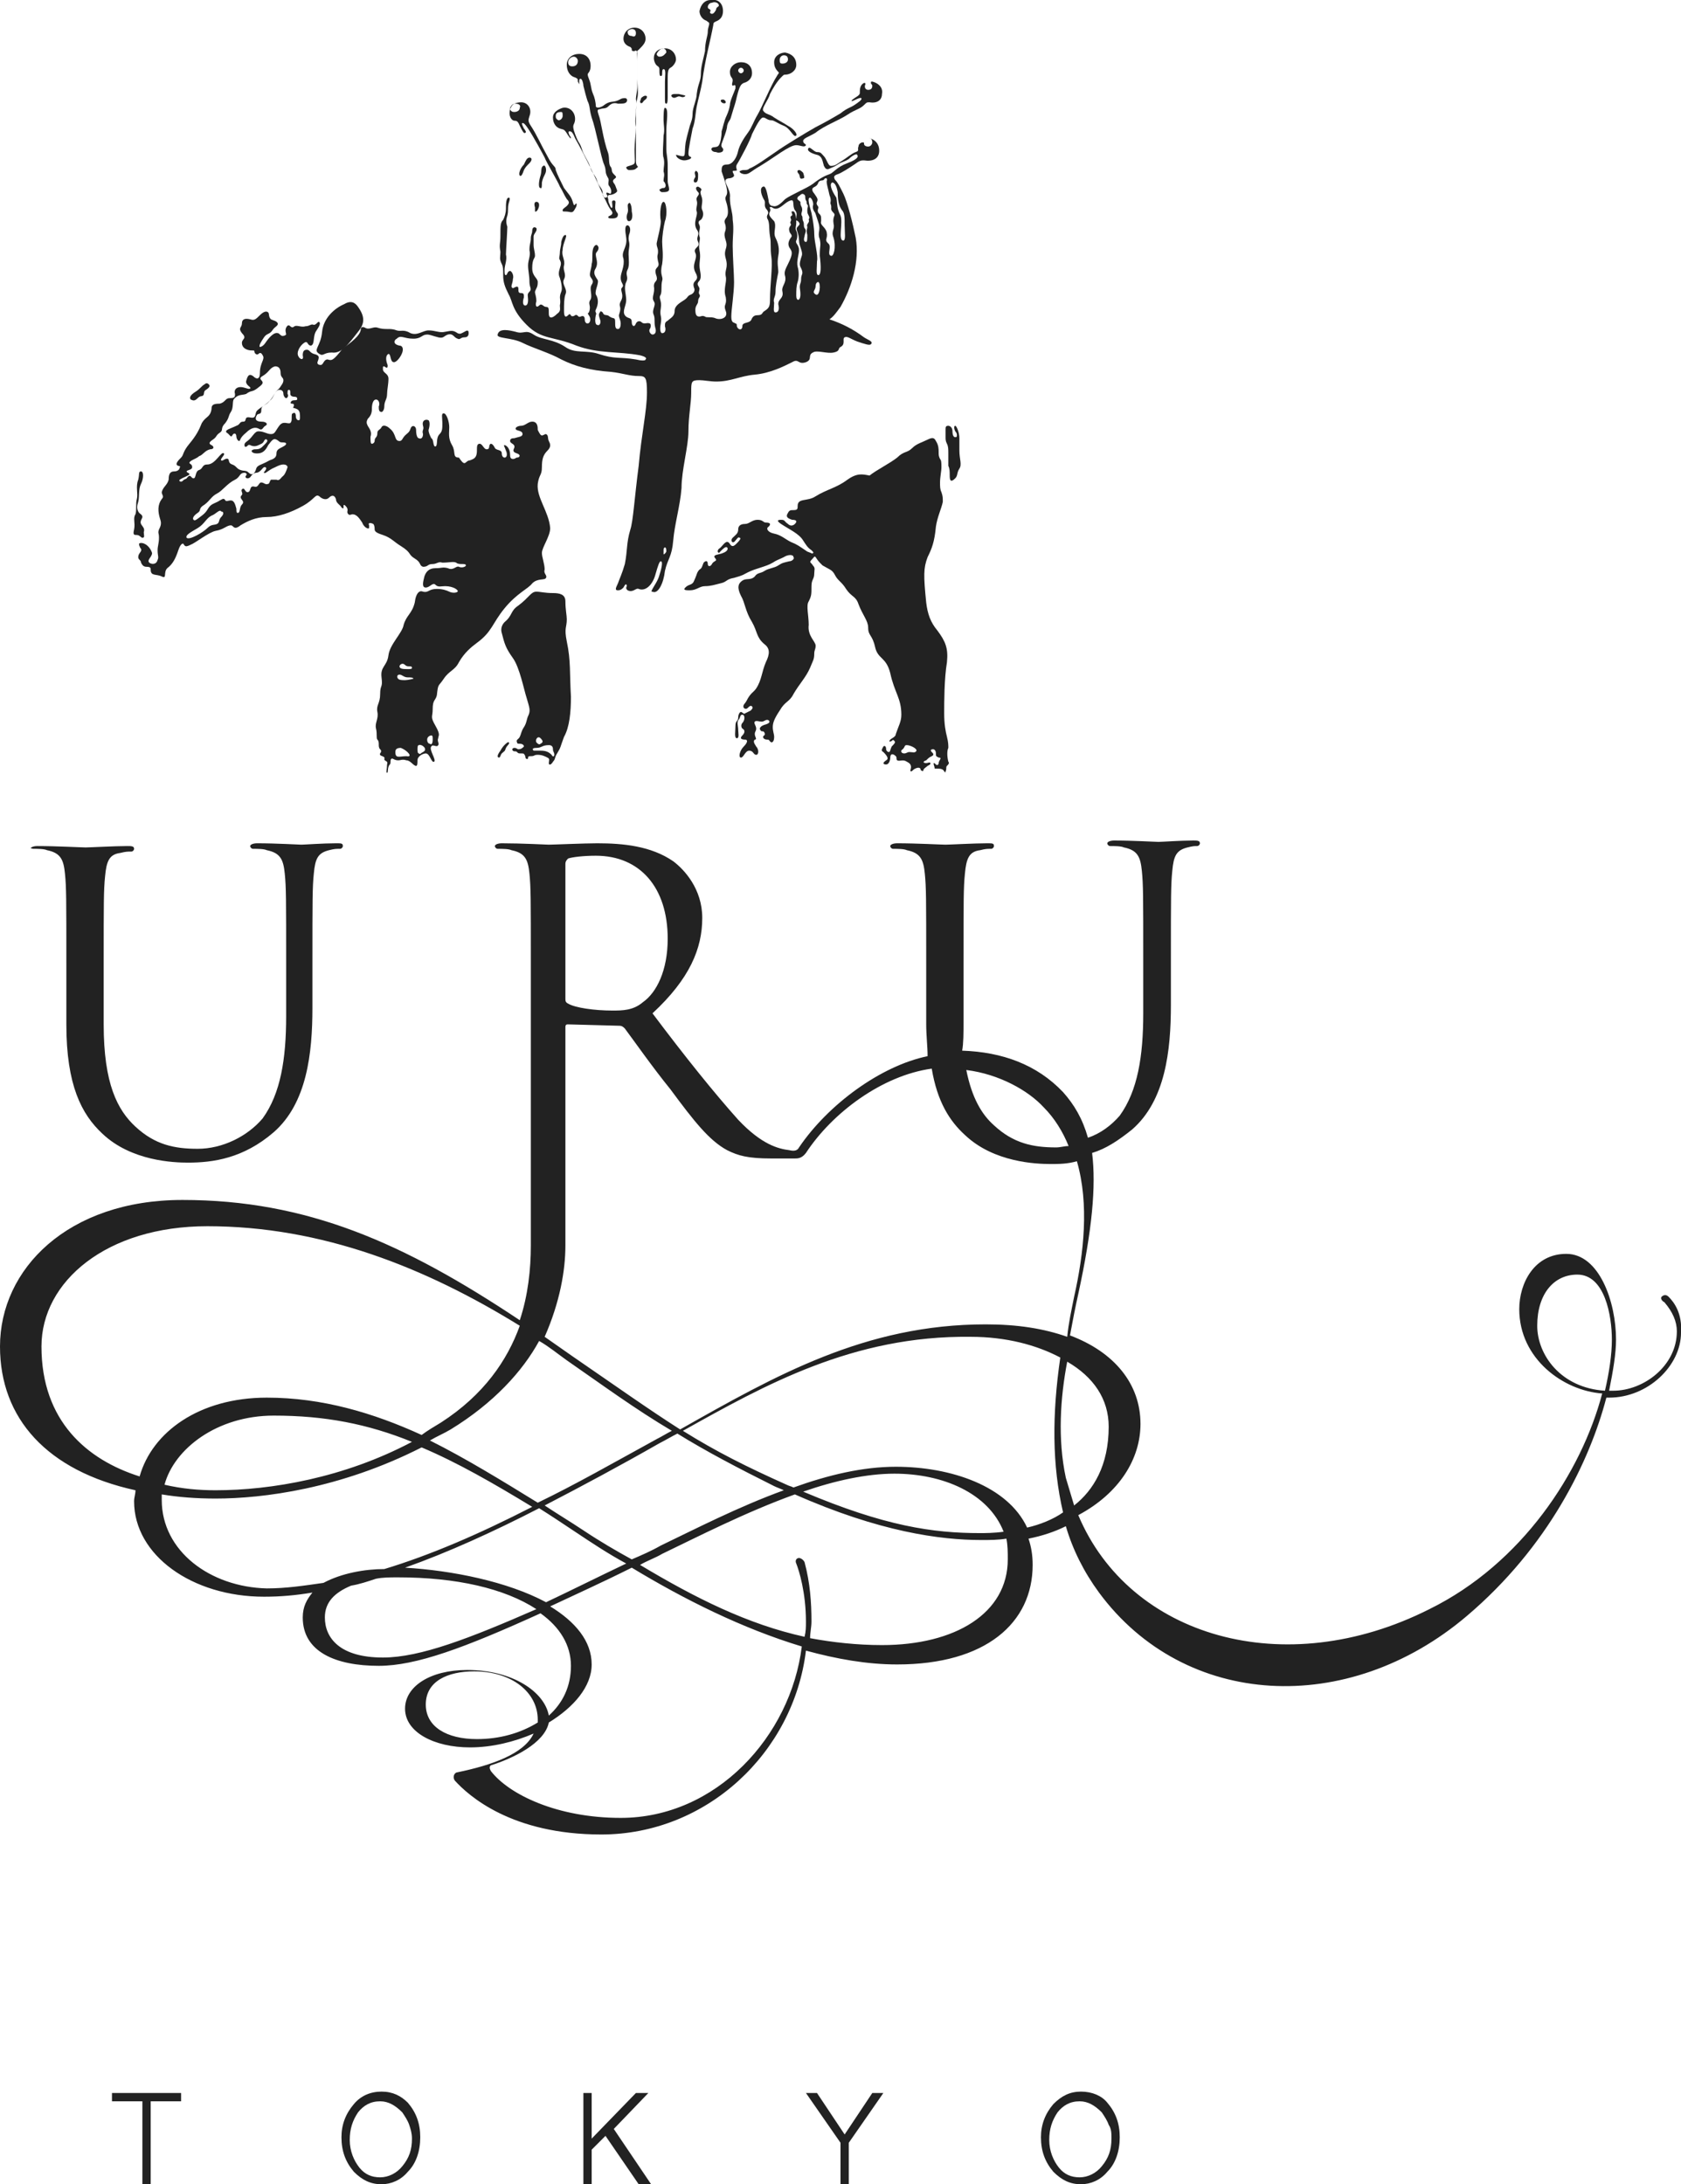
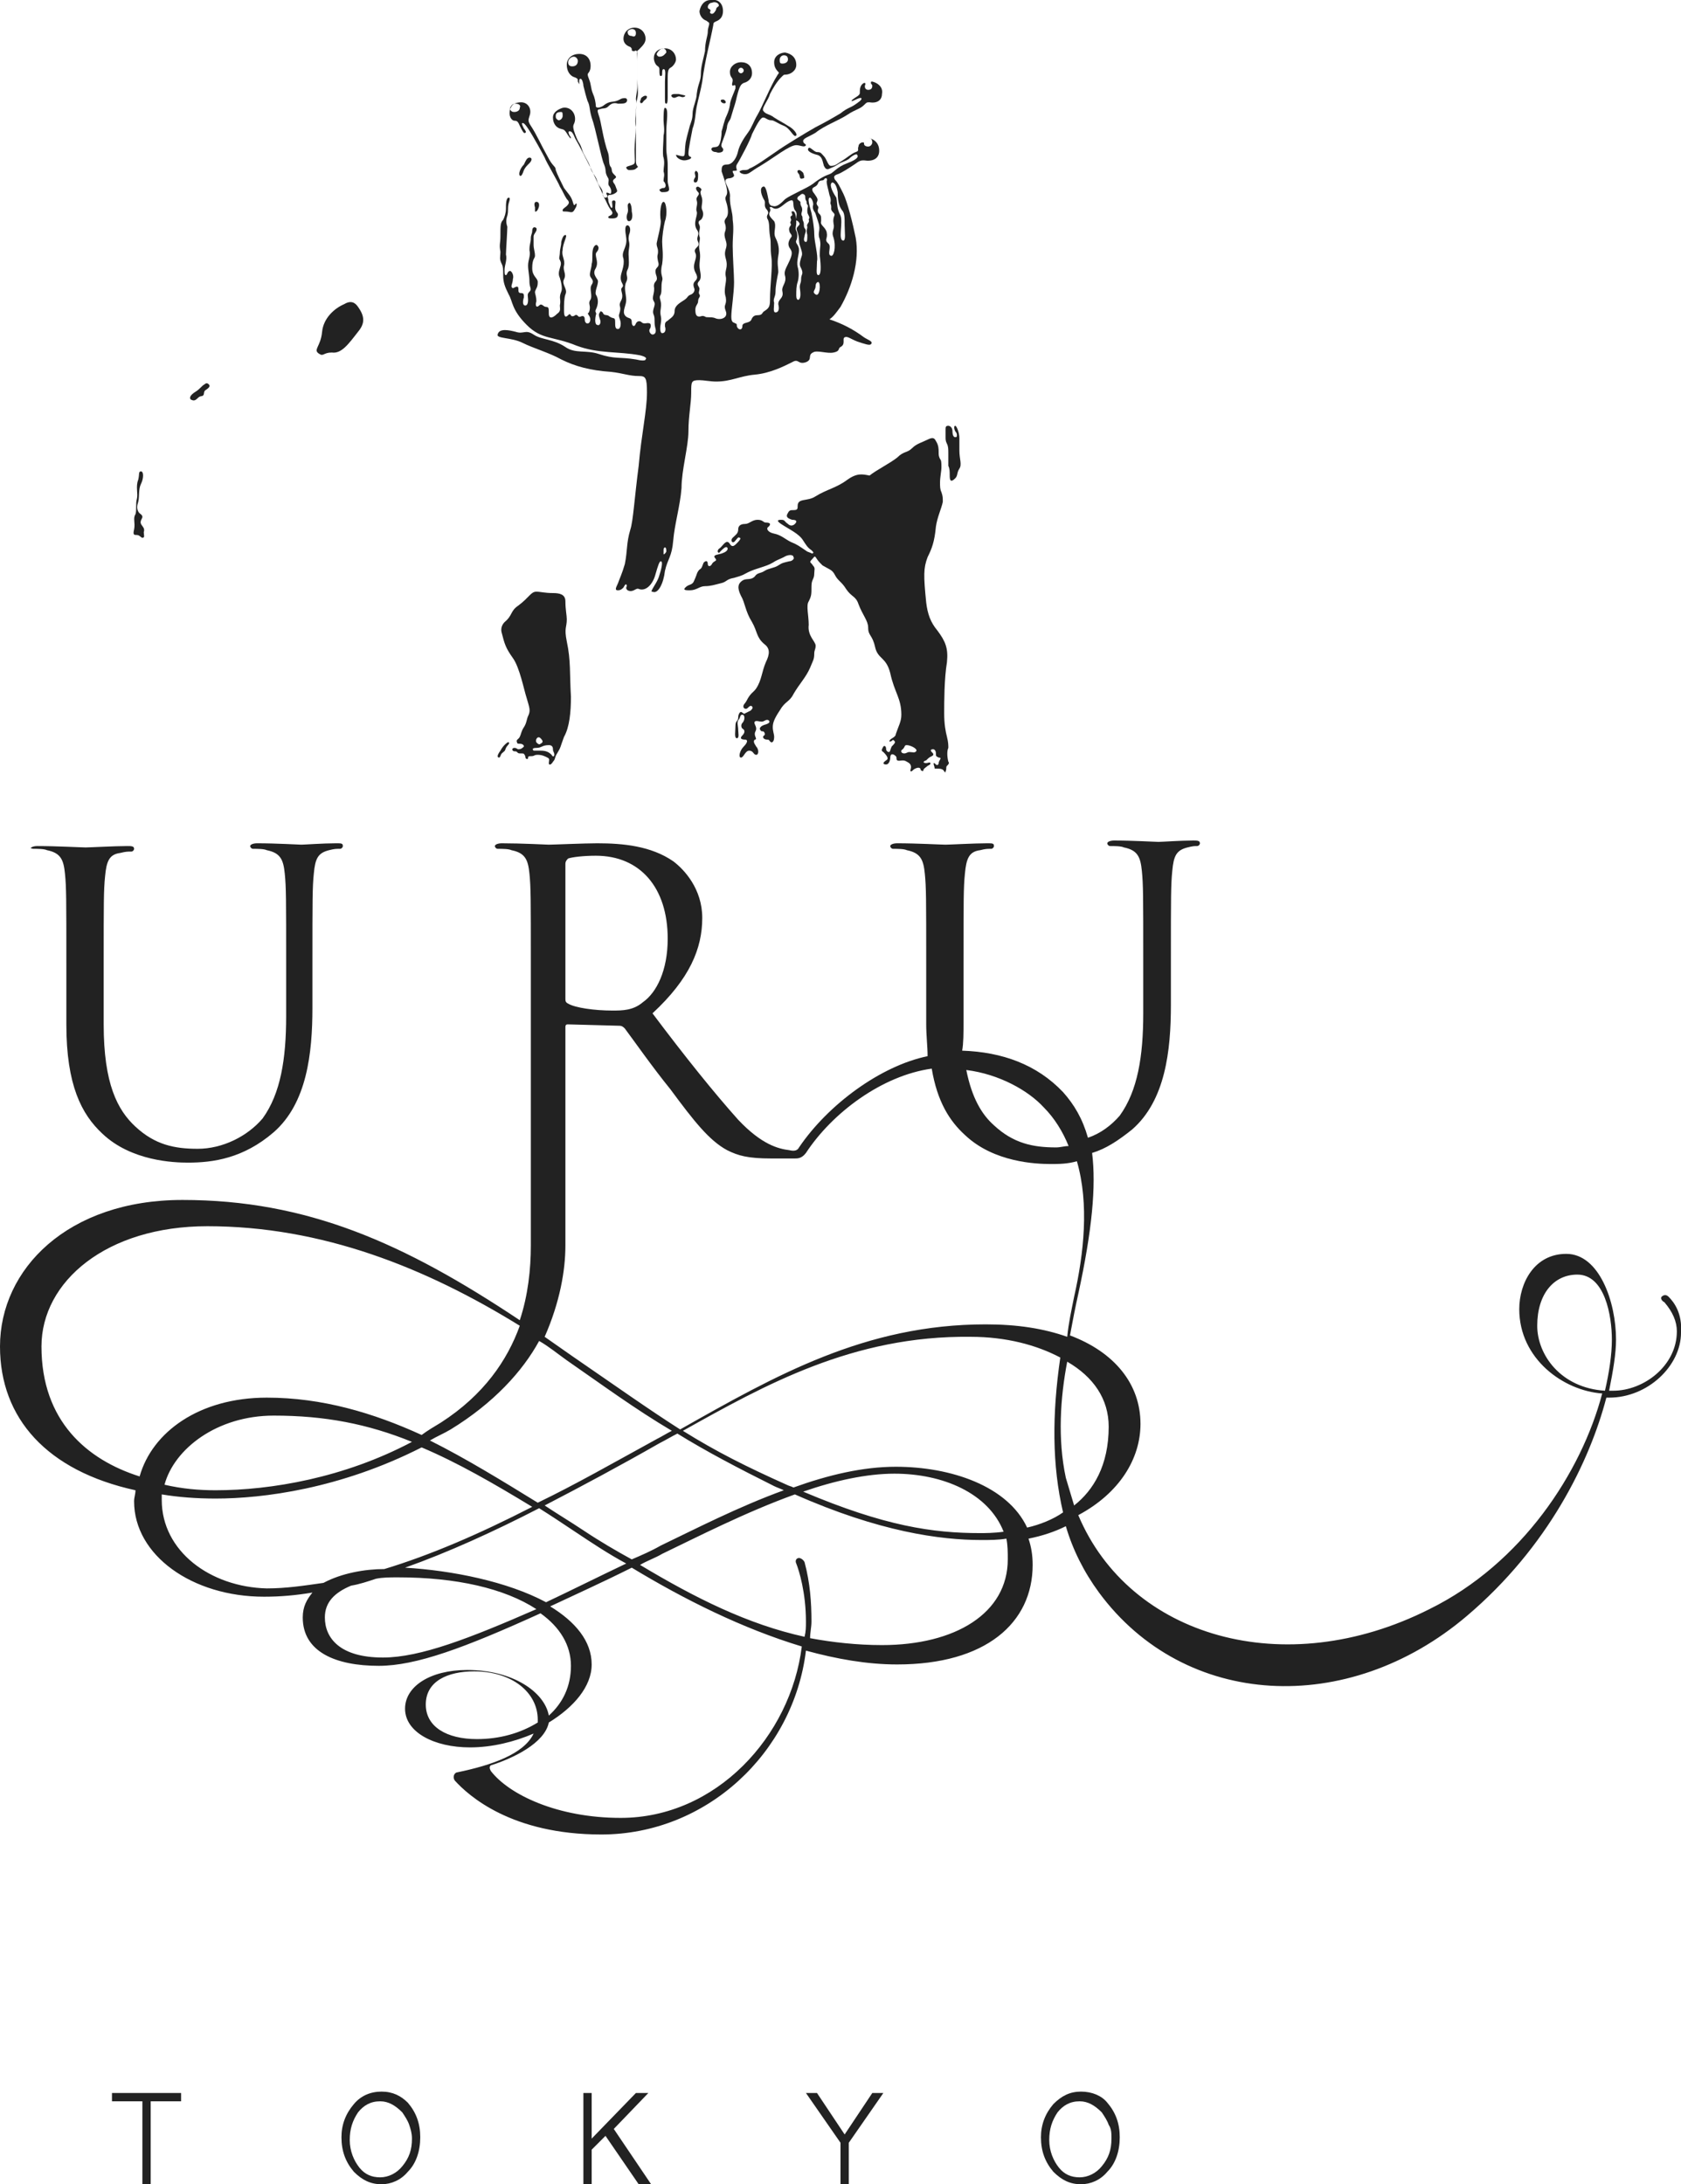
<svg xmlns="http://www.w3.org/2000/svg" version="1.1" id="Layer_1" x="0px" y="0px" width="121.6px" height="158px" viewBox="0 0 121.6 158" style="enable-background:new 0 0 121.6 158;" xml:space="preserve">
  <style type="text/css">
	.st0{fill:#222222;}
</style>
  <g>
    <path class="st0" d="M2.4,61.4c0.3,0,0.8,0,1,0.1c1,0.2,1.2,0.7,1.3,1.7c0.1,1,0.1,1.8,0.1,6.5v4.4c0,4.4,1.1,6.5,2.6,7.9   c2.1,2,5.2,2.1,6.2,2.1c1.8,0,4-0.3,6.2-2.2c2.4-2.1,2.8-5.7,2.8-9v-3.2c0-4.7,0-5.5,0.1-6.5c0.1-1.1,0.3-1.5,1.1-1.7   c0.4-0.1,0.5-0.1,0.8-0.1c0.1,0,0.2-0.1,0.2-0.2c0-0.2-0.1-0.2-0.5-0.2c-0.9,0-2.3,0.1-2.5,0.1S20,61,18.6,61   c-0.3,0-0.5,0.1-0.5,0.2c0,0.1,0.1,0.2,0.2,0.2c0.3,0,0.8,0,1,0.1c1,0.2,1.2,0.7,1.3,1.7c0.1,1,0.1,1.8,0.1,6.5v3.8   c0,3.1-0.4,5.6-1.7,7.4c-1.1,1.3-2.9,2.2-4.7,2.2c-1.7,0-3.1-0.3-4.5-1.6c-1.3-1.2-2.3-3.1-2.3-7.4v-4.2c0-4.7,0-5.5,0.1-6.5   c0.1-1.1,0.3-1.6,1.1-1.7c0.4-0.1,0.5-0.1,0.8-0.1c0.1,0,0.2-0.1,0.2-0.2c0-0.2-0.2-0.2-0.5-0.2c-0.9,0-2.7,0.1-3,0.1   s-2.1-0.1-3.5-0.1c-0.3,0-0.5,0.1-0.5,0.2C2.2,61.3,2.3,61.4,2.4,61.4z" />
    <path class="st0" d="M120.7,93.8c-0.2-0.2-0.4-0.1-0.5,0s0,0.3,0.2,0.4c0.6,0.7,0.9,1.4,0.9,2.1c0,2.5-2.4,4.3-4.6,4.3   c-0.1,0-0.2,0-0.3,0c0.3-1.5,0.5-2.7,0.5-3.7c0-2.7-1.2-6.2-3.6-6.2c-2.3,0-3.4,2.1-3.4,4c0,3.6,3.2,5.9,6,6.1   c-1.5,5.7-5.8,12.3-12.5,15.6c-10.5,5.3-21.7,2-25.4-6.8c3-1.6,4.5-4.1,4.5-6.6c0-2.9-1.9-5.2-5.1-6.4c0.2-1.1,0.4-2.1,0.6-3   c1-4.6,1.3-7.8,1-10.2c1-0.3,1.9-0.9,2.9-1.7c2.4-2.1,2.8-5.7,2.8-9v-3.2c0-4.7,0-5.5,0.1-6.5c0.1-1.1,0.3-1.5,1.1-1.7   c0.4-0.1,0.5-0.1,0.7-0.1c0.1,0,0.2-0.1,0.2-0.2c0-0.2-0.2-0.2-0.5-0.2c-0.9,0-2.3,0.1-2.5,0.1s-1.8-0.1-3.2-0.1   c-0.3,0-0.5,0.1-0.5,0.2c0,0.1,0.1,0.2,0.2,0.2c0.3,0,0.8,0,1,0.1c1,0.2,1.2,0.7,1.3,1.7c0.1,1,0.1,1.8,0.1,6.5v3.8   c0,3.1-0.4,5.6-1.7,7.4c-0.6,0.7-1.4,1.3-2.3,1.6c-0.4-1.4-1-2.4-1.8-3.3c-1.9-2-4.4-2.9-7.3-3c0.1-0.5,0.1-1.3,0.1-2.1v-4.2   c0-4.7,0-5.5,0.1-6.5c0.1-1.1,0.3-1.6,1.1-1.7c0.4-0.1,0.5-0.1,0.8-0.1c0.1,0,0.2-0.1,0.2-0.2c0-0.2-0.1-0.2-0.5-0.2   c-0.9,0-2.7,0.1-3,0.1S66.3,61,64.9,61c-0.3,0-0.5,0.1-0.5,0.2c0,0.1,0.1,0.2,0.2,0.2c0.3,0,0.8,0,1,0.1c1,0.2,1.2,0.7,1.3,1.7   c0.1,1,0.1,1.8,0.1,6.5v4.4c0,0.8,0.1,1.6,0.1,2.3c-3.4,0.7-7.2,3.5-9.3,6.6c-0.1,0.2-0.3,0.3-0.7,0.2c-0.8-0.1-2-0.4-3.7-2.2   c-1.7-1.9-3.8-4.5-6.2-7.7c2.7-2.5,3.6-4.7,3.6-6.9c0-2.1-1.3-3.5-2.1-4.1c-1.6-1.1-3.6-1.3-5.5-1.3c-0.9,0-3.2,0.1-3.5,0.1   c-0.1,0-2-0.1-3.4-0.1c-0.3,0-0.5,0.1-0.5,0.2c0,0.1,0.1,0.2,0.2,0.2c0.3,0,0.8,0,1,0.1c1,0.2,1.2,0.7,1.3,1.7s0.1,1.8,0.1,6.5v6   l0,0v14.4c0,1.7-0.2,3.6-0.8,5.4c-8.4-5.6-15.4-8.7-24.4-8.7C4.9,86.8,0,91.8,0,97.4c0,5.2,3.4,9,9.8,10.4c0,0.3-0.1,0.5-0.1,0.8   c0,3.9,4.2,6.9,9.4,6.9c1.2,0,2.3-0.1,3.5-0.3c-0.4,0.5-0.7,1-0.7,1.8c0,2.5,2.4,3.5,5.5,3.5c2.7,0,6.2-1.3,11.7-3.8   c1.4,1,2.2,2.3,2.2,3.8s-0.6,2.7-1.6,3.6c-0.3-1.7-2.6-3.3-5.9-3.3c-2.7,0-4.5,1.2-4.5,2.8c0,1.7,2.1,2.8,4.7,2.8   c1.6,0,3.2-0.4,4.6-1c-0.7,1.5-3.1,2.3-5.5,2.8c-0.2,0-0.4,0.3-0.2,0.6c1,1.1,4.1,3.9,10.6,3.9c7.6,0,13.9-5.9,14.8-13.3   c2.2,0.6,4.4,1,6.6,1c6.4,0,9.8-3,9.8-7.2c0-0.7-0.1-1.3-0.3-1.9c1-0.2,1.9-0.5,2.7-0.9c0.5,1.7,1.3,3.3,2.4,4.8   c6.2,8.4,18,9,26.6,1.7c5.9-5,8.9-11.2,10.1-15.8c0.1,0,0.1,0,0.2,0c2.8,0,5.2-2.3,5.2-4.7C121.7,95,121.1,94.2,120.7,93.8z    M80.2,103.2c0,2.8-1.1,4.6-2.5,5.7c-0.2-0.7-0.4-1.3-0.6-2c-0.6-2.8-0.4-5.8,0.1-8.4C79.1,99.6,80.2,101.2,80.2,103.2z M75.5,80.1   c0.8,0.8,1.4,1.8,1.8,2.8c-0.3,0-0.6,0.1-0.9,0.1c-1.7,0-3.1-0.3-4.5-1.6c-0.9-0.8-1.6-2-2-4C72.3,77.7,74.4,78.9,75.5,80.1z    M40.9,62.5c0-0.2,0.1-0.3,0.2-0.4c0.3-0.1,1.1-0.2,2-0.2c3.2,0,5.2,2.3,5.2,6c0,2.3-0.8,3.9-1.8,4.6c-0.7,0.6-1.5,0.6-2.2,0.6   c-1.3,0-2.7-0.2-3.2-0.5c-0.2-0.1-0.2-0.2-0.2-0.4V62.5L40.9,62.5z M40.9,90.1V75.7l0,0v-1.4c0-0.2,0.1-0.2,0.2-0.2l3.7,0.1   c0.2,0,0.3,0.1,0.4,0.2c0.6,0.8,2,2.8,3.3,4.4c1.7,2.3,2.8,3.7,4.1,4.4c0.8,0.4,1.5,0.6,3.2,0.6c0,0,1.2,0,1.7,0   c0.2,0,0.5,0,0.8-0.4c1.9-2.9,5.5-5.6,9.1-6.1c0.4,2.4,1.3,3.8,2.4,4.8c2.1,2,5.2,2.1,6.2,2.1c0.6,0,1.2,0,1.9-0.2   c0.9,3.1,0.5,6.7-0.2,9.8c-0.2,1-0.4,1.9-0.5,2.9c-1.7-0.6-3.6-0.9-5.9-0.9c-8.7,0-15.2,3.7-22.1,7.6c-2.2-1.4-4.6-3.1-7.8-5.3   c-0.7-0.5-1.3-0.9-2-1.4C40.5,94.2,40.9,91.9,40.9,90.1z M42.2,110.7c-0.9-0.6-1.9-1.2-2.8-1.8c2.7-1.4,5.5-2.9,8.3-4.5   c0.4-0.2,0.9-0.5,1.3-0.7c2.1,1.3,4.4,2.5,7,3.8c0.2,0.1,0.5,0.2,0.7,0.3c-3.3,1.2-6.4,2.8-8.9,4c-0.7,0.4-1.4,0.7-2.1,1   C44.6,112.2,43.4,111.5,42.2,110.7z M45.3,113.1c-2.1,1-4.1,2-5.8,2.8c-2.8-1.5-6.8-2.3-10.2-2.5c3.1-1.1,6.4-2.6,9.7-4.3   c0.8,0.5,1.7,1.1,2.6,1.7C42.8,111.6,44,112.4,45.3,113.1z M47.5,104.1c-3.1,1.7-5.9,3.3-8.6,4.6c-2.6-1.6-5.2-3.2-7.8-4.5   c0.5-0.3,1-0.5,1.5-0.8c3.1-1.9,5.2-4.2,6.4-6.4c0.7,0.4,1.3,0.9,2,1.4c2.6,1.8,4.9,3.5,7.6,5.1C48.2,103.7,47.9,103.9,47.5,104.1z    M3,97.4c0-4.7,4.7-8.7,12-8.7c8.3,0,15.8,3,22.6,7.2c-0.9,2.5-2.6,5-5.7,7c-0.5,0.3-1,0.6-1.4,0.9c-3.5-1.6-7.2-2.7-11.2-2.7   c-4.9,0-8.3,2.5-9.2,5.7C6.3,105.6,3,102.8,3,97.4z M29.8,104.3c-4.9,2.6-10.2,3.5-14.2,3.5c-1.2,0-2.4-0.1-3.7-0.4   c0.7-2.6,3.8-5,7.9-5C23.5,102.4,26.6,103,29.8,104.3z M11.7,108.5c0-0.1,0-0.3,0-0.4c1.2,0.2,2.5,0.3,3.9,0.3   c3.4,0,9-0.7,14.9-3.7c2.6,1.1,5.2,2.6,8,4.3c-3.9,2-7.4,3.5-10.7,4.5c-1.4,0-3.1,0.3-4.4,1c-1.4,0.2-2.7,0.4-4.1,0.4   C15.2,114.8,11.7,112.2,11.7,108.5z M27.7,119.9c-3.1,0-4.2-1.4-4.2-2.9c0-1.1,0.7-1.8,1.9-2.3c0.6-0.1,1.2-0.3,1.8-0.5   c0.5-0.1,1-0.1,1.6-0.1c4.2,0,7.7,0.8,10,2.3C34,118.5,30.4,119.9,27.7,119.9z M34.5,125.8c-2.2,0-3.7-0.9-3.7-2.5   c0-1.7,1.6-2.4,3.5-2.4c2.7,0,4.6,1.5,4.6,3.5c0,0.1,0,0.2,0,0.2C37.6,125.4,36.1,125.8,34.5,125.8z M44.9,131.5   c-4.6,0-8.1-1.7-9.4-3.4c-0.1-0.2-0.1-0.3,0-0.4c1.6-0.5,3.9-1.6,4.2-3.1c1.8-1.1,3.1-2.6,3.1-4.2c0-1.7-1.2-3.1-3-4.2   c1.7-0.8,3.7-1.7,5.9-2.8c3.8,2.3,8,4.4,12.3,5.7C57.2,125.6,51.8,131.5,44.9,131.5z M72.9,112.8c0,3.9-3.8,6.2-9.1,6.2   c-1.8,0-3.6-0.2-5.2-0.5c0-0.4,0.1-0.8,0.1-1.2c0-1.4-0.1-2.8-0.5-4.3c-0.1-0.2-0.3-0.3-0.4-0.3c-0.2,0-0.3,0.2-0.2,0.4   c0.2,0.5,0.7,2.1,0.7,4.2c0,0.4,0,0.7-0.1,1.1c-4.1-0.9-7.9-2.8-11.9-5.2c0.5-0.3,1.1-0.5,1.6-0.8c2.5-1.2,6-3,9.6-4.3   c6.1,2.7,10.5,3.3,13.5,3.3c0.6,0,1.2,0,1.8-0.1C72.9,111.8,72.9,112.3,72.9,112.8z M58.1,107.9c2.3-0.8,4.6-1.3,6.6-1.3   c3.5,0,6.8,1.4,7.9,4.2c-0.7,0.1-1.4,0.1-1.7,0.1C67.5,110.9,64,110.4,58.1,107.9z M74.3,110.5c-1.4-3-5.5-4.4-9.5-4.4   c-2.4,0-4.9,0.6-7.4,1.5c-0.2-0.1-0.3-0.1-0.5-0.2c-2.9-1.3-5.1-2.4-7.5-3.9c5.9-3.3,12.3-6.9,20.8-6.8c2.6,0,4.8,0.6,6.5,1.5   c-0.6,4.1-0.6,7.8,0.2,11.2C76.2,109.9,75.2,110.3,74.3,110.5z M111.2,95.9c0-2.3,1.2-3.7,2.9-3.7c2,0,2.5,3,2.5,4.7   c0,1.1-0.2,2.4-0.5,3.7C112.9,100.4,111.2,98,111.2,95.9z" />
    <polygon class="st0" points="8.1,152 10.3,152 10.3,158 10.9,158 10.9,152 13.1,152 13.1,151.4 8.1,151.4  " />
    <path class="st0" d="M27.6,151.3c-0.8,0-1.5,0.3-2,0.9c-0.6,0.7-0.9,1.5-0.9,2.4c0,1,0.3,1.8,0.9,2.5c0.6,0.6,1.2,0.9,2,0.9   c0.7,0,1.4-0.3,1.9-0.9c0.6-0.6,0.9-1.5,0.9-2.5s-0.3-1.8-0.9-2.5C29,151.6,28.4,151.3,27.6,151.3z M29.8,154.7   c0,0.8-0.2,1.4-0.7,2c-0.4,0.5-1,0.8-1.6,0.8s-1.1-0.2-1.5-0.7s-0.7-1.2-0.7-2s0.2-1.4,0.6-2c0.4-0.5,0.9-0.8,1.6-0.8   c0.6,0,1.1,0.3,1.6,0.8c0.2,0.3,0.4,0.6,0.5,0.9C29.7,154,29.8,154.3,29.8,154.7z" />
    <polygon class="st0" points="46.9,151.4 46,151.4 42.8,154.7 42.8,151.4 42.2,151.4 42.2,158 42.8,158 42.8,155.5 43.8,154.5    46.2,158 47.1,158 44.4,154  " />
    <polygon class="st0" points="61.1,154.4 59.1,151.4 58.3,151.4 60.8,155 60.8,158 61.4,158 61.4,155 63.9,151.4 63.1,151.4  " />
    <path class="st0" d="M78.2,151.3c-0.8,0-1.4,0.3-2,0.9c-0.6,0.7-0.9,1.5-0.9,2.4c0,1,0.3,1.8,0.9,2.5c0.6,0.6,1.2,0.9,2,0.9   c0.7,0,1.4-0.3,1.9-0.9c0.6-0.6,0.9-1.5,0.9-2.5s-0.3-1.8-0.9-2.5C79.7,151.6,79,151.3,78.2,151.3z M80.4,154.7   c0,0.8-0.2,1.4-0.7,2c-0.4,0.5-1,0.8-1.6,0.8s-1.1-0.2-1.5-0.7s-0.7-1.2-0.7-2s0.2-1.4,0.6-2c0.4-0.5,0.9-0.8,1.6-0.8   c0.6,0,1.1,0.3,1.6,0.8c0.2,0.3,0.4,0.6,0.5,0.9C80.4,154,80.4,154.3,80.4,154.7z" />
    <path class="st0" d="M68.4,31.6c0,0.2,0,0.3,0.1,0.5c0.1,0.2,0.1,0.4,0.1,0.7s0,0.7,0,0.9c0.1,0.2,0.1,0.4,0.1,0.7   c0,0.4,0.1,0.5,0.4,0.2c0.2-0.2,0.1-0.4,0.3-0.7c0.2-0.3,0-0.7,0-1.3c0-0.3,0-0.4,0-0.9c0-0.4-0.2-0.9-0.3-0.9s-0.1,0.2,0,0.4   c0.2,0.2,0.1,0.4,0.1,0.4c-0.2,0.1-0.3-0.1-0.3-0.4s-0.2-0.4-0.3-0.4c-0.2,0-0.2,0.1-0.2,0.3C68.4,31.4,68.4,31.5,68.4,31.6z" />
    <path class="st0" d="M37.5,54.2c-0.1,0-0.1-0.1-0.3-0.1c-0.1,0-0.2,0.1-0.1,0.2c0.1,0.1,0.2,0,0.3,0.1s0.1,0.1,0.3,0.1   s0.2,0,0.3,0.2c0,0.2,0.1,0.2,0.1,0.2c0.1,0,0.1,0,0.1-0.1s0.1-0.1,0.2-0.1c0.3,0,0.2-0.1,0.5-0.1s0.5,0.1,0.7,0.2   c0.2,0.1,0.1,0.2,0.1,0.4s0.2,0.1,0.3-0.1c0.2-0.2,0.1-0.3,0.3-0.6c0.3-0.5,0.2-0.4,0.5-1.2c0.4-0.7,0.5-1.8,0.5-2.9   c-0.1-1.7,0-2.6-0.3-4c-0.2-1,0-1,0-1.6c0-0.3-0.1-0.7-0.1-1.3c0-0.5-0.4-0.6-0.9-0.6c-0.6,0-0.9-0.1-1.2-0.1c-0.4,0-0.5,0.4-1.3,1   c-0.6,0.4-0.4,0.7-1,1.2c-0.2,0.2-0.3,0.5-0.2,0.8c0.2,0.8,0.3,1.1,0.8,1.8s0.8,2.3,1,2.9c0.2,0.7,0.3,0.9,0.1,1.3   c-0.1,0.2-0.1,0.5-0.3,0.8s-0.2,0.5-0.3,0.7s-0.3,0.2-0.2,0.4c0,0.1,0.1,0.1,0.2,0.1c0.2,0,0.3,0.1,0.3,0.2   C37.8,54.1,37.7,54.2,37.5,54.2z M39.1,53.4c0.2,0.2,0.2,0.3,0,0.4c-0.1,0.1-0.2,0-0.3-0.1C38.7,53.5,38.9,53.2,39.1,53.4z    M38.8,54.1c0.4,0,0.4-0.2,0.9-0.2c0.2,0,0.3,0.1,0.3,0.3s0.1,0.2,0.1,0.4c0,0.1-0.1,0.2-0.2,0c-0.2-0.2-0.4-0.3-0.8-0.3   c-0.1,0-0.2,0-0.3,0s-0.2,0-0.2,0C38.5,54.2,38.5,54.1,38.8,54.1z" />
    <path class="st0" d="M36.2,54.3c-0.3,0.4-0.2,0.5-0.1,0.5s0.1-0.2,0.2-0.3c0.2-0.2,0.2-0.1,0.3-0.4c0.1-0.2,0.3-0.3,0.2-0.4   C36.8,53.6,36.4,53.9,36.2,54.3z" />
    <path class="st0" d="M23.1,25.6c0.3,0.2,0.3-0.1,0.9-0.1c0.7,0.1,1.2-0.6,1.9-1.5c0.5-0.6,0.5-1.1,0-1.8c-0.2-0.3-0.5-0.5-1-0.2   c-0.7,0.3-1.5,1-1.6,2C23.2,25.1,22.6,25.3,23.1,25.6z" />
    <path class="st0" d="M14.3,28.8c0.2-0.2,0.3-0.1,0.4-0.2c0.1-0.1,0-0.3,0.2-0.4c0.3-0.2,0.3-0.3,0.2-0.4s-0.2-0.1-0.3,0   c-0.2,0.1-0.3,0.3-0.6,0.5c-0.5,0.3-0.5,0.5-0.4,0.6C14,29,14.1,29,14.3,28.8z" />
    <path class="st0" d="M9.7,38.3c-0.1,0.4,0,0.4,0.2,0.4s0.3,0.2,0.4,0.2c0.2,0,0.1-0.2,0.1-0.4c0.1-0.3-0.1-0.4-0.2-0.6   c-0.1-0.2,0.1-0.4,0.1-0.5c0-0.2-0.2-0.2-0.3-0.4s-0.1-0.4,0-0.7c0.1-0.4,0-0.9,0.2-1.3c0.2-0.4,0.2-0.9,0-0.9s-0.1,0.2-0.2,0.6   c-0.2,0.5,0,1-0.1,1.4c-0.1,0.3,0,0.8-0.1,1.1C9.6,37.5,9.8,37.8,9.7,38.3z" />
-     <path class="st0" d="M10.1,39.3c-0.1,0,0,0.3,0.1,0.4c0.1,0.2-0.2,0.3-0.2,0.6c0,0.2,0.2,0.2,0.2,0.4c0.1,0.2,0.2,0.3,0.4,0.3   c0.3,0,0.3,0.1,0.3,0.2c0,0.5,0.4,0.3,0.8,0.5c0.4,0.2,0.1-0.3,0.4-0.6c0.4-0.3,0.6-0.7,0.8-1.3s0.4-0.5,0.4-0.4   c0.1,0.1,0.1,0.2,0.5,0c0.3-0.1,1.3-0.9,1.8-1c0.6-0.1,0.8-0.4,1.1-0.4c0.2,0,0.2,0.4,0.7,0c0.5-0.3,1.1-0.6,1.9-0.6   s1.7-0.3,2.6-0.8s0.9-0.9,1.2-0.7c0.2,0.2,0.5,0.3,0.7,0.1s0.4-0.2,0.5,0.1c0,0.3,0.3,0.4,0.4,0.6c0.3,0.3,0-0.4,0.3-0.1   c0.3,0.3,0,0.4,0.2,0.6c0.1,0.1,0.2,0,0.3,0c0.3,0,0.5,0.3,0.7,0.6c0.1,0.3,0.4,0.5,0.5,0.4c0,0,0-0.1,0-0.2   c-0.1-0.2,0.1-0.2,0.3-0.1c0.1,0.1,0.1,0.3,0.1,0.4c0,0.2,0.3,0.3,0.6,0.4c0.6,0.2,0.8,0.5,1.3,0.8c0.8,0.5,0.5,0.6,1,0.9   c0.5,0.3,0.3,0.5,0.6,0.6c0.4,0,0.3-0.2,0.7-0.2c0.3,0,0.4-0.2,0.7-0.1c0.5,0,0.8-0.1,1,0c0.2,0.2,0.7,0,0.7,0.2   c0,0.1-0.3,0.2-0.5,0.1c-0.2-0.1-0.4,0.3-0.8,0.1c-0.4-0.1-0.4,0-0.9,0s-0.7,0.3-0.8,0.6c-0.1,0.4-0.2,0.8,0.1,0.8s0.5-0.4,0.7-0.2   s0.4,0.1,0.7,0.1c0.6,0,1,0.3,0.9,0.4c-0.1,0.1-0.4,0.1-0.6,0s-0.5-0.2-0.9-0.2c-0.6,0-0.6,0.3-1,0.2c-0.2-0.1-0.5,0-0.6,0.8   c-0.2,0.8-0.6,0.9-0.8,1.6c-0.1,0.6-1,1.4-1.1,2.2s-0.6,0.8-0.5,1.6s-0.1,0.5-0.1,1.2s-0.3,0.8-0.2,1.3s-0.2,0.8-0.1,1.2   s0,0.7,0.1,0.8c0.2,0.2,0,0.5,0.2,0.7s-0.1,0.3,0,0.4c0,0.1,0.4,0.1,0.3,0.3c0,0.2,0.3,0.1,0.2,0.4c0,0.3-0.1,0.6,0,0.6   s0-0.4,0.2-0.6c0.1-0.1,0-0.3,0.1-0.4c0.1-0.1,0.2,0.1,0.5,0.1c0.2,0,0.3-0.1,0.6,0c0.3,0,0.5,0.4,0.7,0.4c0.1,0,0.1-0.2,0.1-0.4   c0-0.3,0.4-0.5,0.6-0.5c0.3,0,0.4,0.7,0.6,0.6c0.2-0.1-0.4-0.9-0.2-1.1c0.1-0.2,0.4,0.1,0.5-0.1c0.1-0.1-0.1-0.3,0-0.5   c0-0.2,0.2-0.2-0.2-0.9c-0.4-0.7-0.2-0.6-0.2-1.2c0-0.7,0.2-0.6,0.3-1c0.1-0.9,0.1-0.6,0.5-1.2c0.4-0.6,0.8-0.6,1.1-1.2   c0.4-0.7,0.9-1.1,1.3-1.4c1.1-0.8,1.1-1.4,2-2.5s1.7-1.4,2-1.8c0.4-0.4,0.9-0.2,1-0.4s-0.2-0.3-0.1-0.6c0-0.4-0.2-0.9-0.2-1.2   c0-0.4,0.6-1.2,0.6-1.8c-0.1-1.2-1-2.2-0.9-3.2c0.1-0.7,0.3-0.6,0.3-1.2c0-0.6,0.1-0.9,0.4-1.2s0.2-0.5,0.1-0.7s0-0.4-0.2-0.5   c-0.1,0-0.2,0.1-0.3,0.1s-0.2-0.2-0.3-0.4c0-0.2,0-0.6-0.4-0.6c-0.3,0-0.5,0.3-0.8,0.3c-0.2,0-0.4,0.1-0.4,0.2   c0,0.2,0.5,0.1,0.5,0.4c0,0.2-0.3,0.2-0.6,0.3c-0.1,0-0.3,0-0.3,0.2s0.4,0.2,0.3,0.5c-0.1,0.2-0.1,0.3,0.2,0.4   c0.3,0.1,0.2,0.3,0,0.3c-0.1,0-0.1,0.1-0.3,0.1s-0.2-0.2-0.2-0.3c0-0.5-0.3-0.7-0.4-0.7s0,0.1,0.1,0.4c0.1,0.2,0.1,0.5-0.1,0.5   c-0.1,0-0.2-0.1-0.2-0.3c0-0.3-0.4-0.2-0.5-0.4s-0.2-0.3-0.3-0.3c-0.2,0.1,0,0.4-0.3,0.4c-0.2,0-0.3-0.4-0.5-0.4s-0.2,0.2-0.2,0.5   c0,0.6-0.3,0.6-0.5,0.7c-0.2,0-0.3,0.2-0.4,0.2s-0.2-0.1-0.4-0.4c-0.5,0-0.2-0.4-0.5-0.9s-0.2-0.9-0.2-1.3s-0.2-1-0.4-1   S32,30.2,32,30.6c0,0.4,0,0.6-0.2,0.8c-0.3,0.3-0.1,0.8-0.3,0.9c-0.2,0-0.1-0.5-0.3-0.6c-0.1-0.2-0.2-0.4-0.2-0.6   c0.1-0.3,0.1-0.6,0-0.7c-0.2-0.1-0.5,0-0.4,0.4c0.1,0.3-0.1,0.3,0,0.6c0,0.2-0.1,0.4-0.3,0.3c-0.1,0-0.2-0.2-0.2-0.6   c0-0.3-0.3-0.4-0.4-0.1s-0.2,0.3-0.4,0.5s-0.2,0.4-0.4,0.4c-0.4,0-0.2-0.5-0.7-0.9c-0.2-0.2-0.5-0.3-0.6-0.1   c-0.1,0.2-0.3,0.2-0.3,0.4c0,0.4-0.2,0.3-0.2,0.6c0,0.1-0.1,0.2-0.2,0.2s-0.1-0.2-0.1-0.5c0.1-0.3,0-0.5-0.2-0.8   c-0.1-0.2-0.1-0.3,0-0.5c0.2-0.2,0.3-0.4,0.3-0.7c0-0.4,0.1-0.7,0.3-0.7s0.3,0.3,0.2,0.5c0,0.2,0,0.4,0.2,0.4   c0.1,0,0.2-0.2,0.2-0.4c0-0.4,0.2-0.5,0.2-0.9c0-0.3,0.1-0.7,0.1-1.1s-0.4-0.4-0.4-0.7c0-0.2,0-0.2,0.1-0.2   c0.1,0.1,0.2,0.1,0.2,0.1s0.1-0.1,0-0.3c-0.1-0.3-0.1-0.6,0.1-0.7c0.2,0,0.1,0.6,0.4,0.6c0.2,0,0.5-0.4,0.6-0.7   c0.1-0.3,0-0.5-0.2-0.5c-0.5-0.1-0.4-0.4-0.2-0.5c0.3-0.3,0.5,0,1.2,0c0.6,0,0.6-0.3,1-0.3c0.2,0,0.4,0.1,0.8,0.2   c0.4,0.1,0.4-0.1,0.7-0.2c0.4-0.1,0.4,0.2,0.7,0.3c0.2,0.1,0.2-0.1,0.5-0.1c0.2,0,0.3-0.1,0.3-0.3c0-0.1,0-0.3-0.3-0.1   c-0.2,0.1-0.3,0.2-0.5,0.1c-0.3-0.2-0.4-0.2-0.9-0.1c-0.4,0.1-0.7-0.1-1.2-0.1c-0.4,0-0.8,0.4-1.3,0.2c-0.5-0.3-0.7-0.1-1-0.2   c-0.5-0.2-0.8,0-1.4-0.2c-0.3-0.1-0.6,0.2-0.9,0c-0.2-0.1-0.3,0-0.3,0.1c0,0.3-0.3,0.7-1.3,1.4c-0.7,0.9-0.8,0.9-1.1,0.8   c-0.3,0-0.3,0.4-0.5,0.4s-0.3-0.1-0.2-0.3c0.1-0.3,0.1-0.4-0.3-0.5c-0.3-0.1-0.3-0.3-0.5-0.3s-0.3,0.1-0.3,0.4   c0.1,0.4-0.2,0.3-0.3,0.1c-0.2-0.3,0.1-0.8,0.4-1s0.2,0.2,0.5,0.2c0.3-0.1,0.1-0.7,0.4-1.1c0.2-0.3,0.3-0.5,0.2-0.6   s-0.2,0.2-0.4,0.2c-0.2-0.1-0.3,0.1-0.6,0.1c-0.3,0.1-0.6-0.1-0.8,0c-0.1,0.1-0.2,0.1-0.3,0s-0.2-0.1-0.3,0.1s0,0.4,0,0.5   c-0.1,0.1-0.2,0.1-0.3,0.1c-0.2-0.1-0.2-0.2-0.3-0.2c-0.3-0.1-0.7,0.4-0.9,0.7c-0.2,0.3-0.4,0.3-0.4,0.3c-0.1-0.1,0.1-0.4,0.3-0.7   c0.2-0.3,0.4-0.2,0.6-0.5s0.4-0.3,0.4-0.5c-0.1-0.2-0.3-0.2-0.5-0.3c-0.2-0.2-0.1-0.4-0.2-0.5s-0.3-0.1-0.6,0.2   c-0.3,0.3-0.4,0.4-0.7,0.3c-0.4-0.1-0.6,0-0.6,0.3s-0.3,0.3,0,0.7c0.4,0.4,0,0.4,0,0.7c0,0.2,0.1,0.4,0.4,0.5s0.5,0,0.5,0.1   c0,0.2,0.2,0.3,0.3,0.2c0.1-0.1,0.2-0.1,0.3,0.1c0.2,0.3-0.2,0.5-0.2,1.3c0,0.4-0.2,0.5-0.5,0.2c-0.3-0.2-0.4,0-0.5,0.4   c0,0.3,0.4,0.4,0.3,0.5C18,28.2,17.7,28,17.4,28s-0.5,0.2-0.4,0.5c0,0.2,0,0.3-0.4,0.3c-0.3,0-0.3,0.3-0.7,0.4   c-0.5,0-0.6,0.1-0.6,0.4c-0.1,0.6-0.4,0.5-0.7,1c-0.2,0.5-0.4,0.9-0.9,1.5c-0.5,0.6-0.4,0.8-0.6,1s-0.5,0.5-0.2,0.6   c0.1,0,0.2,0.1,0.1,0.1c0,0.2-0.2,0.3-0.4,0.3c-0.3,0-0.4,0.2-0.4,0.6c-0.1,0.4-0.4,0.5-0.5,0.9c0,0.2,0.2,0.3,0,0.5   c-0.3,0.4-0.3,0.9-0.1,1.5c0.1,0.3,0,0.5-0.1,0.7c-0.1,0.3,0,0.2,0,0.6c0,0.4-0.1,0.6-0.1,0.9c0,0.4,0.1,0.5,0,0.7   c-0.1,0.4-0.5,0.3-0.6,0.2C10.6,40.5,11,40.3,11,40C10.8,39.4,10.3,39.2,10.1,39.3z M29.3,48.1c0.1,0.1,0.2,0.1,0.3,0.1   s0.2,0,0.2,0.1s-0.1,0.1-0.3,0.1c-0.3,0-0.6,0-0.6-0.2C28.9,48.1,29.1,47.9,29.3,48.1z M29.4,54.7c-0.5,0-0.8,0.2-0.8-0.3   c0-0.2,0.1-0.3,0.4-0.3C29.5,54.3,29.9,54.8,29.4,54.7z M29.3,49.2c-0.2,0-0.4,0-0.5-0.1s-0.1-0.3,0.1-0.3s0.3,0.2,0.6,0.2   c0.2,0,0.4,0,0.4,0.1C29.9,49.1,29.5,49.2,29.3,49.2z M30.6,54.4c-0.2,0.1-0.2,0.2-0.3,0.1c-0.1,0-0.1-0.2-0.1-0.3s0-0.3,0.1-0.3   C30.5,53.8,31,54.2,30.6,54.4z M31.2,53.2c0.1,0,0.1,0.1,0.1,0.3c0,0.3-0.1,0.4-0.2,0.3c-0.1,0-0.2-0.1-0.2-0.3   S31.1,53.2,31.2,53.2z M16,37.4c-0.2,0.2-0.1,0.4-0.3,0.5s-0.4,0-0.7,0.3s-1.3,0.9-1.5,0.7c-0.1-0.2,0.3-0.4,0.8-0.7s0.6-0.7,1-0.9   c0.3-0.1,0.6-0.5,0.7-0.3C16.2,37,16.2,37.2,16,37.4z M20.4,34.5c-0.1,0.1-0.2,0.3-0.4,0.2c-0.2,0-0.3,0-0.4,0   c-0.1,0.1-0.1,0.3-0.2,0.3c-0.2,0.1-0.3-0.1-0.5-0.1s-0.2,0.4-0.5,0.3c-0.4-0.1-0.2,0.4-0.5,0.4c-0.2,0-0.2-0.4-0.4-0.2   c-0.1,0.1,0.1,0.3,0,0.4c-0.3,0.3,0.3,0.4,0,0.7c-0.2,0.2-0.1,0.6-0.3,0.6c-0.1,0-0.1-0.1-0.1-0.3c-0.1-0.4-0.2-0.6-0.4-0.6   s-0.3,0.1-0.4,0c-0.1-0.2-0.2-0.1-0.4,0c-0.3,0.2-0.5,0.2-0.7,0.4S15,37,14.6,37.3s-0.5,0.4-0.6,0.3c-0.1-0.1,0-0.3,0.3-0.5   s0-0.3,0.5-0.6c0.4-0.3,0.5-0.6,0.9-0.8c0.4-0.2,0.7-0.7,1.3-1c0.4-0.2,0.3-0.5,0.7-0.5c0.1,0,0.2,0.1,0.1,0.2   c-0.1,0.1,0,0.2,0.1,0.2c0.3,0,0.2-0.3,0.6-0.4c0.4,0,0.5-0.5,0.7-0.4s-0.2,0.4-0.1,0.4c0.1,0.1,0.3-0.2,0.8-0.4   c0.2-0.1,0.4-0.2,0.6-0.2s0.3,0.1,0.3,0.2C20.6,34.4,20.5,34.4,20.4,34.5z M13.7,34.3c0-0.1-0.2-0.1-0.2-0.2c0-0.1,0.4-0.1,0.4-0.3   s-0.1-0.2-0.2-0.3c0-0.2,0.5-0.3,0.7-0.5c0.3-0.1,0.4-0.4,0.8-0.5c0.3,0,0.3-0.2,0.1-0.3s-0.2-0.2,0.1-0.4s0.2-0.3,0.5-0.5   s0-0.3,0.4-0.7c0.3-0.4,0.2-0.5,0.4-0.8s0.1-0.7,0.2-0.9c0.3-0.4,0.6-0.3,0.9-0.4c0.4-0.3,0.4-0.1,0.8-0.4s0.5-0.4,0.3-0.6   c-0.1-0.1-0.1-0.2,0.1-0.3c0.5-0.3,0.5-0.6,0.9-0.7c0.3,0,0.4,0.2,0.4,0.5s0.2,0.3,0.2,0.5s-0.1,0.3-0.3,0.6   c-0.4,0.3-0.4,0.7-0.7,0.9c-0.3,0.3-0.7,0.5-0.9,0.7s0,0.6-0.5,0.5s-0.2,0.3-0.5,0.3s-0.2,0.2-0.5,0.3c-0.4,0.2-0.9,0.3-0.7,0.5   c0.2,0.1,0.3,0.4,0.4,0.2c0.1-0.2,0.3-0.2,0.3,0.1c0,0.1,0.1,0.3,0.2,0.3s0-0.2,0.5-0.6c0.4-0.4,0.7-0.4,0.9-0.3   c0.3,0.2,0.3-0.1,0.5-0.2s0.1-0.3-0.3-0.3s-0.5-0.2-0.3-0.5c0.1-0.1,0.3,0,0.3-0.3s0.1-0.3,0.4-0.5c0.5-0.4,0.6-1,0.9-1   c0.2,0,0.3,0.1,0.3,0.3c0,0.1,0.1,0.3,0.2,0.3s0.2-0.2,0.1-0.3c0-0.2,0-0.3,0.1-0.3s0.1,0.1,0.1,0.3c0,0.1,0.1,0.2,0.3,0.2   s0.2,0.1,0.2,0.2c-0.1,0.1-0.2,0-0.4,0.1c-0.1,0.1-0.1,0.2,0,0.2c0.2,0,0.2,0.1,0.1,0.3c0.5,0.1,0.5,0.3,0.5,0.7   c0,0.1,0,0.2-0.1,0.2s-0.2-0.1-0.2-0.3c0-0.2-0.1-0.3-0.2-0.2c-0.1,0-0.1,0.1-0.1,0.3c0,0.2,0,0.3-0.1,0.4   c-0.2,0.1-0.5-0.2-0.8,0.2c-0.3,0.4-0.3,0.6-0.6,0.6s-0.5-0.2-0.9-0.2c-0.3,0-0.4,0.4-0.8,0.7c-0.3,0.2-0.2,0.3-0.2,0.4   c0.2,0.1,0.2-0.2,0.4-0.1c0.2,0.1,0.4,0.1,0.6,0s0.3-0.1,0.4-0.3s0.2-0.1,0.2-0.1c0.1,0.1,0,0.2-0.2,0.4s-0.3,0.3-0.6,0.3   c-0.1,0-0.2,0-0.3,0.1c0,0.1,0.1,0.2,0.4,0.2c0.4,0,0.6-0.2,0.8-0.6c0.3-0.4,0.4-0.5,0.6-0.4s0.2,0.2,0.4,0.2c0.1,0,0.3,0,0.3,0.1   s-0.2,0.2-0.4,0.3S20,32.6,20,32.8c0,0.3-0.2,0.4-0.5,0.5c-0.7,0.4-0.9,0.3-1,0.7c-0.1,0.3-0.3,0.4-0.5,0.2s-0.3-0.1-0.6-0.2   s-0.3-0.3-0.6-0.4c-0.3-0.1-0.2-0.3-0.3-0.4c-0.2-0.1-0.4,0.2-0.5,0.1c-0.1-0.1,0.3-0.4,0.2-0.5c-0.2-0.2-0.6,0.8-1.2,0.8   c-0.4,0-0.3,0.3-0.6,0.4c-0.3,0.1-0.2,0.6-0.4,0.6s-0.2-0.4-0.5,0c-0.1,0.1-0.1,0-0.3,0.2c-0.1,0.1-0.3,0-0.2-0.1   C13.3,34.5,13.7,34.4,13.7,34.3z" />
    <path class="st0" d="M61.3,34.7c-0.8,0.6-1.5,0.7-2.3,1.2c-0.6,0.4-1.3,0.1-1.3,0.7c0,0.2,0,0.3-0.3,0.3c-0.2,0-0.3,0-0.4,0.2   c-0.2,0.3,0,0.4,0.3,0.5c0.3,0,0.4,0.1,0.2,0.3c-0.1,0.1-0.3,0.2-0.5,0c-0.3-0.2-0.2-0.3-0.5-0.3s-0.3,0.1,0,0.3   c0.6,0.4,1.3,0.7,1.6,1.2c0.2,0.3,0.3,0.5,0.6,0.7c0.1,0.1,0.2,0.2,0.1,0.2c0,0.1-0.1,0-0.4-0.1c-0.6-0.4-0.7-0.5-1.2-0.7   c-0.4-0.2-0.7-0.5-1.2-0.6s-0.6-0.4-0.4-0.5c0.2-0.2,0.1-0.3-0.2-0.3c-0.2,0-0.2-0.2-0.6-0.2s-0.6,0.3-0.9,0.3   c-0.4,0-0.5,0.2-0.5,0.4c0,0.3-0.2,0.4-0.4,0.6c-0.2,0.2,0,0.5,0.2,0.2c0.1-0.1,0.2-0.3,0.3-0.2c0.1,0,0.1,0.1-0.2,0.4   c-0.1,0.1-0.2,0.2-0.3,0.2c-0.2,0-0.2-0.3-0.4-0.3s-0.4,0.4-0.6,0.5c-0.2,0.2,0,0.4,0.1,0.2c0.2-0.2,0.4-0.4,0.5-0.3   c0.1,0.1,0,0.3-0.3,0.4c-0.2,0.1-0.5,0.1-0.6,0.2c-0.1,0.1,0.1,0.2,0.1,0.3s-0.2,0.1-0.3,0.3s-0.3,0.2-0.3,0s-0.1-0.3-0.3-0.1   c-0.1,0.2-0.1,0.4-0.3,0.5c-0.2,0.2-0.2,0.4-0.3,0.6c-0.1,0.2-0.1,0.4-0.4,0.5s-0.4,0.3-0.4,0.3c0,0.1,0.2,0.1,0.4,0.1   c0.5,0,0.7-0.3,1.1-0.3s0.7-0.1,1.1-0.2c0.5-0.1,0.4-0.3,1-0.4c0.7-0.2,0.6-0.2,1-0.4c0.6-0.3,1.3-0.4,1.8-0.7   c0.3-0.2,0.4-0.2,0.8-0.4c0.3-0.2,0.7-0.2,0.7,0c0.1,0.1-0.1,0.3-0.3,0.3c-0.4,0.1-0.5,0.1-0.8,0.3s-0.7,0.2-1,0.4   s-0.5,0.1-0.7,0.4C54.3,42,54,41.8,53.7,42s-0.4,0.5-0.1,1.1c0.3,0.5,0.3,1.1,0.8,1.9c0.4,0.7,0.3,1.1,0.9,1.6   c0.4,0.3,0.4,0.7,0.1,1.3c-0.3,0.7-0.3,1.3-0.7,1.9c-0.2,0.3-0.4,0.3-0.7,0.9c-0.1,0.2-0.3,0.3-0.2,0.5c0.1,0.1,0.2,0.1,0.3,0   s0.2-0.2,0.3-0.1c0.1,0.1,0,0.2-0.1,0.3c-0.2,0.1-0.2,0.1-0.4,0.2c-0.1,0.1-0.2-0.1-0.3-0.1s-0.2,0.2-0.2,0.4   c0,0.3-0.2,0.2-0.2,0.6c0,0.4-0.1,0.9,0.1,0.9s0.1-0.4,0.1-0.6c0-0.3-0.1-0.5,0-0.7c0.2-0.2,0.1-0.4,0.3-0.4s0.2,0.4,0,0.6   c-0.1,0.1-0.1,0.3,0,0.4c0.2,0.1,0.2,0.3,0,0.5s-0.1,0.3,0.2,0.3c0.2,0,0.2,0.2-0.1,0.5s-0.4,0.8-0.2,0.8s0.3-0.5,0.6-0.5   s0.3,0.3,0.5,0.3s0.2-0.4,0-0.6c-0.2-0.3-0.2-0.4-0.1-0.5c0.2,0,0-0.2,0-0.4s0.1-0.2,0.1-0.4s-0.2-0.4-0.1-0.5s0.3,0,0.5,0   s0.3-0.2,0.5-0.1c0.1,0.1,0.1,0.2-0.2,0.3c-0.4,0.1-0.5,0.3-0.4,0.4c0.1,0.2,0.2,0,0.3,0.2s-0.1,0.2-0.1,0.3s0.1,0.2,0.3,0.2   s0.1,0.1,0.3,0.2c0.1,0,0.2-0.1,0.2-0.4c0-0.2-0.1-0.4-0.1-0.7s0.1-0.6,0.5-1.2c0.4-0.7,0.7-0.6,1-1.2c0.4-0.7,0.9-1.2,1.2-1.9   c0.2-0.5,0.3-0.6,0.3-1c0-0.3,0.1-0.3,0.1-0.6s-0.6-0.7-0.5-1.5c0-0.7-0.2-1.4,0-1.7c0.2-0.4,0.2-0.5,0.2-1.1   c0-0.5,0.2-0.5,0.2-0.9c0-0.3,0.1-0.4-0.1-0.6c-0.1-0.2-0.3-0.2-0.1-0.4s0.2-0.3,0.3-0.2c0.2,0.3,0.2,0.3,0.5,0.6   c0.5,0.3,0.7,0.3,0.9,0.7s0.5,0.5,0.8,1c0.4,0.6,0.7,0.5,0.9,1.1c0.3,0.8,0.7,1.2,0.7,1.7c0,0.6,0.3,0.5,0.5,1.4s0.8,0.7,1.1,1.9   c0.3,1.4,0.8,1.8,0.8,3c0,0.5-0.2,0.8-0.4,1.4c0,0.2-0.3,0.3-0.4,0.4c-0.1,0.1-0.1,0.2,0.1,0.1c0.1-0.1,0.1-0.1,0.2,0   s0,0.2-0.2,0.4c-0.1,0.2-0.1,0.4-0.2,0.4s-0.2-0.1-0.2-0.2c0-0.2-0.1-0.3-0.2-0.2c-0.1,0.2-0.2,0.3,0,0.4c0.3,0.3,0.4,0.5,0.2,0.6   c-0.3,0.2-0.2,0.3,0,0.3c0.2,0,0.3-0.3,0.3-0.5c0-0.3,0.2-0.3,0.4-0.1c0.1,0.1,0,0.2,0.1,0.3c0.2,0.1,0.4-0.1,0.7,0.1   c0.2,0.1,0.3,0.2,0.3,0.4c0,0.1-0.1,0.3,0,0.3s0.1-0.1,0.3-0.2c0.2-0.1,0.4-0.1,0.4,0.1c0.1,0.1,0.2,0.1,0.2,0s0.2-0.2,0.3-0.3   c0.2-0.1,0.2-0.1,0.2-0.2c0-0.1-0.2,0-0.3,0c-0.2,0-0.3-0.1,0-0.2c0.2-0.2,0.2-0.2,0.4-0.3c0.2-0.1,0.1-0.2,0-0.3s-0.1-0.2,0.1-0.2   c0.1,0,0.2,0.1,0.2,0.3s0,0.2,0.2,0.3c0.3,0,0,0.2,0,0.4c0,0.1-0.1,0.2-0.2,0.1c-0.2-0.2-0.2-0.1-0.1,0.2c0,0.1,0,0.1,0.1,0.1   c0.3,0,0.5,0,0.6,0.2c0.1,0.1,0.1,0.1,0.1,0c0.1-0.2,0-0.3,0.1-0.4c0.1-0.1,0.2-0.2,0.1-0.3c-0.1-0.4-0.1-0.8,0-1   c0-0.2,0-0.4-0.1-0.8c-0.1-0.4-0.2-0.9-0.2-1.7s0-2.5,0.2-3.7c0.1-1-0.1-1.5-0.7-2.3c-0.5-0.6-0.7-1.2-0.8-2   c-0.2-2-0.2-2.5,0.1-3.3c0.3-0.6,0.5-1.1,0.6-2.2c0.1-0.7,0.4-1.3,0.5-1.8c0-0.3,0-0.4-0.1-0.7C68,35.4,68,35.2,68,34.9   c0-0.4,0.1-0.8,0.1-1.1s0-0.5-0.1-0.6c-0.1-0.2-0.1-0.3-0.1-0.5s0-0.5-0.2-0.8c-0.1-0.2-0.2-0.3-0.6-0.1s-0.8,0.3-1.1,0.6   c-0.4,0.4-0.6,0.2-1.1,0.7c-0.5,0.4-1.5,0.9-2,1.3C62.4,34.3,62,34.2,61.3,34.7z M65.6,53.9c0.2,0,0.7,0.2,0.7,0.4   c-0.1,0.2-0.3,0.1-0.5,0.1s-0.2,0.1-0.4,0.1c-0.2,0-0.3-0.2-0.1-0.3C65.5,54,65.4,53.9,65.6,53.9z" />
    <path class="st0" d="M37.6,9.1c0.2,0.4,0.3,0.6,0.4,0.5c0.1,0,0-0.2-0.1-0.3c-0.1-0.2-0.2-0.4-0.1-0.4S38,9,38.2,9.3   c0.4,0.6,1.1,1.9,1.2,2.1c0.1,0.3,1,1.8,1.1,2.1c0.2,0.3,0.3,0.6,0.5,0.9c0.2,0.2,0.2,0.3,0,0.5c-0.1,0.1-0.3,0.2-0.3,0.3   s0,0.1,0.2,0.1c0.4,0,0.5,0.2,0.7-0.2c0.2-0.3,0.1-0.5,0-0.3c-0.1,0.1-0.1,0-0.2-0.3s-0.3-0.5-0.6-0.9c-0.2-0.4-0.5-1-0.6-1.3   c0-0.3-0.2-0.2-0.6-1c-0.4-0.7-0.8-1.6-1.2-2.2c-0.2-0.3-0.2-0.4-0.1-0.7c0.2-0.5-0.1-1-0.6-1c-0.3,0-0.6,0.1-0.7,0.3   c-0.2,0.3-0.2,0.8,0.1,1C37.3,8.8,37.4,8.6,37.6,9.1z M37.3,7.5c0.2,0,0.4,0.1,0.3,0.3c0,0.2-0.2,0.3-0.4,0.3S36.9,8,36.9,7.8   C37,7.6,37.1,7.5,37.3,7.5z" />
-     <path class="st0" d="M39.2,13.2c0.1-0.5,0.3-0.6,0.3-0.9c0-0.2-0.1-0.4-0.2-0.3c-0.2,0.1-0.1,0.4-0.2,0.7s-0.2,0.9,0,0.9   C39.2,13.7,39.2,13.4,39.2,13.2z" />
    <path class="st0" d="M37.9,11.9c-0.3,0.3-0.4,0.7-0.3,0.8s0.2-0.1,0.3-0.4c0.1-0.2,0.2-0.3,0.4-0.5s0.2-0.4,0-0.4   C38.1,11.4,38,11.7,37.9,11.9z" />
    <path class="st0" d="M38.8,14.6c-0.1,0-0.2,0.1-0.1,0.4c0,0.2,0,0.3,0,0.3C38.9,15.4,39.2,14.6,38.8,14.6z" />
    <path class="st0" d="M57.8,12.3c-0.1,0-0.2,0.1,0,0.3c0.1,0.2,0,0.4,0.3,0.3c0.1,0,0.1-0.1,0-0.4C58,12.4,57.9,12.3,57.8,12.3z" />
    <path class="st0" d="M40.5,9.3c0.3,0.1,0.3,0,0.6,0.5c0.1,0.1,0.1,0.2,0.2,0.2c0,0,0-0.1-0.1-0.2c-0.1-0.2-0.1-0.3,0-0.3   s0.2,0,0.4,0.5c0.3,0.5,0.9,1.7,1.1,2.1c0.2,0.4,0.9,1.9,1,2.2c0.2,0.3,0.2,0.5,0.5,0.9c0.1,0.1,0.1,0.2,0.1,0.2   c0,0.2-0.3,0.2-0.3,0.3s0.1,0.1,0.3,0.1c0.3,0,0.4-0.1,0.4-0.3c0-0.1-0.2-0.2-0.2-0.5s0.1-0.5-0.1-0.5s-0.1,0.2-0.1,0.4   s-0.1,0.2-0.2-0.1C44,14.6,44,14.5,44,14.4c-0.1-0.2,0-0.3,0.1-0.3c0.2,0,0.4-0.1,0.5-0.2c0.1-0.1,0-0.2-0.1-0.5   c-0.1-0.2-0.3-0.3,0-0.5c0.1-0.1,0.1-0.1-0.1-0.3s-0.1-0.3-0.2-0.5c-0.2-0.2-0.1-0.6-0.2-1c-0.4-1.1-0.5-2.3-0.7-2.8   c-0.1-0.3-0.1-0.4,0.1-0.4c0.2-0.1,0.4,0,0.6-0.2s0.4-0.3,0.7-0.2c0.3,0,0.5,0,0.6-0.1s0.1-0.3-0.1-0.3c-0.3,0-0.3,0.1-0.6,0.2   s-0.5,0-0.9,0.3c-0.1,0.1-0.5,0.3-0.6,0.1c0-0.3-0.1-0.7-0.2-0.9c-0.2-0.5-0.1-0.6-0.3-1.1s0-0.3,0.1-0.7c0.1-0.5-0.1-1.1-0.8-1.1   c-0.5,0-0.9,0.3-0.9,0.8c0,0.4,0.2,0.8,0.6,0.9c0.2,0.1,0.2,0.1,0.2,0.3c0.1,0.2,0.1,0.2,0.1,0.2s0-0.1,0-0.2s0-0.2,0.1-0.2   s0.2,0.3,0.2,0.5c0.1,0.4,0.2,0.8,0.3,1.1c0.2,0.4,0.1,0.5,0.3,1.2c0.3,0.8,0.7,3,0.9,3.4c0.2,0.5,0,0.5,0.3,1   c0.1,0.2-0.1,0.4,0.1,0.6c0.2,0.3,0.1,0.6,0,0.5c-0.2-0.1-0.3-0.1-0.2,0.1c0.1,0.1,0,0.2-0.1,0.2s-0.2-0.1-0.2-0.3   c0-0.4-0.3-0.5-0.4-0.9s-0.4-0.6-0.5-1s-0.5-0.9-0.6-1.3c-0.2-0.6-0.2-0.3-0.5-1.1s0-0.6,0-1.1s-0.4-0.9-0.9-0.8   C40.4,7.9,40,8.1,40,8.5S40.2,9.2,40.5,9.3z M41.4,4.8c-0.2,0-0.3-0.1-0.3-0.3c0-0.2,0.2-0.4,0.4-0.4s0.3,0.2,0.3,0.3   C41.8,4.6,41.7,4.8,41.4,4.8z M40.2,8.4c0-0.2,0.1-0.3,0.4-0.3c0.1,0,0.1,0.1,0.1,0.3c0,0.1-0.1,0.3-0.3,0.3   C40.2,8.6,40.2,8.5,40.2,8.4z" />
    <path class="st0" d="M45.5,16c0.2,0,0.3-0.3,0.2-0.7c0-0.6-0.2-0.7-0.2-0.6c-0.2,0.1,0,0.4-0.1,0.7C45.3,15.6,45.3,16,45.5,16z" />
    <path class="st0" d="M45.6,3.4c0.1,0.1,0.1,0.1,0.1,0.2s0.1,0.1,0.2,0.1c0.1-0.1,0.2,0,0.2,0.1c0,0.6,0,1.7,0,2.5   c0,0.3-0.1,0.6-0.1,0.9c0.1,0.2,0,0.5,0,0.9c0,0.3-0.1,0.6,0,1.1c0,0.4-0.1,1.2-0.1,1.6c0,0.8,0.1,1-0.1,1.1   c-0.2,0.1-0.4,0.1-0.5,0.2c0,0.1,0.1,0.2,0.2,0.2c0.2,0,0.4,0,0.5-0.1s0.2-0.1,0.1-0.2C46,11.9,46,11.7,46,11.6c0-0.2,0-1,0-1.3   c0-0.4,0-1.1,0-1.6c0-0.4,0-1.1,0.1-1.6c0.1-0.3,0-1,0-1.4s0-0.9,0-1.3c0-0.5-0.1-0.7,0.1-0.8c0.3-0.3,0.5-0.5,0.5-0.8   c0-0.4-0.3-0.8-0.8-0.8s-0.8,0.4-0.8,0.8C45.1,3.1,45.3,3.3,45.6,3.4z M45.7,2.1c0.2,0,0.3,0.1,0.3,0.3s-0.1,0.3-0.3,0.2   c-0.2,0-0.3-0.1-0.3-0.3C45.4,2.2,45.6,2.1,45.7,2.1z" />
    <path class="st0" d="M46.5,7c-0.2,0.1-0.1,0.2-0.2,0.3c0,0.2,0.1,0.2,0.2,0.1c0.1-0.2,0.3-0.2,0.3-0.4C46.8,6.9,46.6,6.9,46.5,7z" />
    <path class="st0" d="M47.6,4.8c0.1,0.1,0.1,0.1,0.1,0.3s0,0.4,0.1,0.4s0.1-0.1,0.1-0.2S47.9,5,48,5c0.2,0,0.1,0.5,0.1,0.9   c0,0.3,0,0.8,0,1.2c0,0.3,0,0.4,0.1,0.4s0.1-0.3,0.1-0.5s0-1,0-1.2c0-0.5,0-0.8,0.2-0.9s0.4-0.4,0.4-0.6c0-0.4-0.3-0.8-0.8-0.8   s-0.8,0.3-0.8,0.7C47.3,4.4,47.4,4.7,47.6,4.8z M47.9,3.5c0.2,0,0.3,0.1,0.3,0.3c-0.1,0.1-0.2,0.3-0.5,0.3c-0.1,0-0.2-0.1-0.2-0.2   C47.6,3.7,47.7,3.6,47.9,3.5z" />
    <path class="st0" d="M48,13.6c-0.2,0-0.2,0.1-0.3,0.1c0,0.1,0.1,0.2,0.2,0.2c0.2,0,0.5,0,0.5-0.2s-0.1-0.4-0.1-0.6s0-0.9,0-1.2   c0-0.4-0.1-0.8-0.1-1.1s0-1,0-1.4c0-0.5,0.2-1.6-0.1-1.6C48,7.8,48,8.4,48,8.7s0.1,0.7,0,1.1c0,0.4-0.1,1.4,0,1.6   c0.1,0.4,0,0.7,0,1c0.1,0.3,0,0.4,0,0.7C48.2,13.3,48.2,13.6,48,13.6z" />
    <path class="st0" d="M48.6,7c0.1,0.1,0.2,0.1,0.4,0s0.3,0.1,0.5,0s0-0.1-0.4-0.2c-0.1,0-0.3,0-0.3,0C48.6,6.8,48.5,6.9,48.6,7z" />
    <path class="st0" d="M52.3,7.2c-0.2,0-0.2,0.1-0.1,0.2s0.3,0.1,0.3,0S52.4,7.2,52.3,7.2z" />
    <path class="st0" d="M52,10.5c-0.1,0.2-0.4,0.1-0.5,0.2c-0.1,0.1,0,0.3,0.3,0.3c0.2,0.1,0.5,0,0.5-0.1c0.1-0.2-0.2-0.2-0.1-0.5   s0.4-1,0.4-1.3c0.1-0.4,0.2-0.3,0.3-0.7c0.2-0.7,0.3-0.9,0.4-1.4c0.2-0.8,0.3-0.9,0.5-1c0.4-0.1,0.6-0.4,0.6-0.7   c0-0.5-0.3-0.8-0.8-0.8c-0.4,0-0.8,0.3-0.8,0.7c0,0.4,0.2,0.4,0.2,0.6s-0.1,0.3,0,0.4c0.1,0,0.1-0.1,0.2,0c0,0,0,0.1,0,0.2   c-0.1,0.3-0.4,0.9-0.4,1.2c-0.1,0.6-0.3,0.8-0.4,1.2c-0.1,0.3-0.1,0.4-0.2,0.7C52.2,9.9,52.1,10.4,52,10.5z M53.4,5.1   c0-0.1,0.1-0.2,0.2-0.2s0.2,0.1,0.2,0.2s-0.1,0.2-0.2,0.2C53.5,5.3,53.4,5.2,53.4,5.1z" />
    <path class="st0" d="M48.9,11.2c0,0,0,0.1,0.1,0.2c0.1,0.1,0.3,0.2,0.5,0.2s0.5-0.1,0.5-0.2c0-0.1-0.2,0-0.2-0.3s0.2-1.3,0.3-1.8   c0.2-0.5,0.2-1.1,0.3-1.6s0.3-1.2,0.4-1.8c0.2-1.6,0.6-3,0.8-4.1c0-0.2,0.1-0.2,0.3-0.3c0.2-0.1,0.4-0.3,0.4-0.7   c0-0.5-0.3-0.9-0.9-0.8c-0.4,0-0.7,0.3-0.8,0.8c0,0.3,0.2,0.6,0.5,0.7c0.1,0.1,0.2,0.1,0.2,0.2c0,0.2-0.1,0.3-0.1,0.6S51,3,51,3.7   c-0.1,0.5-0.3,1.1-0.3,1.6c0,0.6-0.2,0.7-0.3,1.5c0,0.4-0.3,1-0.3,1.4S50,8.8,49.9,9.1c-0.1,0.4-0.2,0.7-0.3,1.2   c-0.1,0.7,0,1-0.2,1C49.2,11.3,49,11.2,48.9,11.2z M51.5,1c-0.1,0-0.2-0.1-0.1-0.2c0-0.2-0.2-0.1-0.2-0.3c0-0.1,0.1-0.3,0.3-0.3   c0.2-0.1,0.5,0,0.5,0.2c0,0.1-0.2,0.1-0.2,0.3C51.7,0.9,51.6,1,51.5,1z" />
    <path class="st0" d="M50.3,13.2c0.2,0,0.2-0.3,0.2-0.6c0-0.2-0.2-0.3-0.2-0.2c-0.1,0.1,0,0.2,0,0.4C50.1,13.1,50.2,13.2,50.3,13.2z   " />
    <path class="st0" d="M54.2,12.2c-0.1,0.1-0.2,0.1-0.4,0.1s-0.3,0.1-0.3,0.1c0,0.1,0.2,0.2,0.4,0.2c0.3,0,0.4-0.2,1.1-0.6   c1-0.6,2.1-1.5,2.6-1.5c0.3,0,0.6,0.2,0.7,0c0-0.1-0.2-0.1-0.2-0.3s0.4-0.3,0.9-0.6c0.6-0.5,1.7-0.9,2.3-1.3   c0.6-0.4,0.9-0.4,1.2-0.7c0.2-0.2,0.2-0.2,0.4-0.2c0.6,0.1,0.9-0.2,0.9-0.6c0.1-0.5-0.3-0.8-0.7-0.9C63,5.9,63,5.9,63,6   s0.1,0.1,0.1,0.2c0,0.2-0.1,0.3-0.3,0.3s-0.3-0.2-0.2-0.4c0-0.1,0-0.1-0.1-0.1c-0.2,0.1-0.3,0.3-0.3,0.6c0,0.2,0,0.2-0.1,0.3   C62,7,61.6,7.2,61.6,7.3s0.6-0.3,0.7-0.2c0.1,0.1-0.2,0.3-0.5,0.5s-0.5,0.2-1,0.6c-0.5,0.3-1.2,0.7-1.8,1c-0.7,0.4-2.2,1.3-2.9,1.8   C55.5,11.4,54.7,12,54.2,12.2z" />
    <path class="st0" d="M37.8,24.8c0.8,0.4,1.9,0.7,2.8,1.2c1,0.5,2.1,0.8,3.6,0.9c0.9,0.1,1.3,0.3,2,0.3c0.5,0,0.6,0.1,0.6,1.2   c0,1.3-0.4,3-0.6,5.3c-0.3,2.3-0.4,4-0.6,4.6c-0.3,1-0.2,1.5-0.4,2.5c-0.2,0.7-0.4,1.1-0.5,1.4c-0.2,0.4-0.2,0.5,0,0.5   s0.3-0.1,0.4-0.2c0.1-0.2,0.2-0.3,0.2-0.2c0.1,0,0,0.2,0,0.2c0,0.1,0,0.1,0.1,0.2c0.4,0.2,0.6-0.2,0.8-0.1c0.5,0.2,1-0.3,1.2-1   s0.3-1,0.4-1c0.2,0,0,0.7-0.1,1c-0.1,0.4-0.4,0.8-0.5,1s-0.1,0.2,0,0.2c0.4,0.2,0.8-0.6,0.9-1.5c0.2-0.9,0.5-1,0.6-2.2   s0.5-2.5,0.6-3.8c0-1.3,0.5-3,0.5-4.1s0.2-2,0.2-2.8s0-0.9,0.6-0.9c0.3,0,0.8,0.1,1.2,0.1c1.1,0,1.7-0.4,2.8-0.5s2.1-0.6,2.7-0.9   c0.5-0.3,0.4,0.2,1,0c0.5-0.2,0.1-0.5,0.5-0.7c0.3-0.2,1,0.1,1.5,0s0.3-0.3,0.5-0.4c0.4-0.2,0.1-0.6,0.3-0.7s0.4,0.1,0.9,0.3   c0.6,0.2,0.9,0.3,1,0.2c0.2-0.2-0.2-0.3-0.5-0.5c-0.8-0.6-1.6-1-2.5-1.3c0.3-0.2,0.5-0.5,0.8-0.9c0.8-1.4,1.4-3.3,1.1-5   c-0.2-1-0.6-2.6-0.9-3.2c-0.3-0.6-0.4-0.8-0.6-1c-0.1-0.2-0.1-0.3,0.2-0.4s0.9-0.5,1.2-0.7c0.4-0.3,0.5-0.3,0.7-0.3   c0.6,0.1,1.1-0.1,1.1-0.7c0-0.5-0.3-0.8-0.7-0.9c-0.1,0-0.1,0,0,0s0.2,0.1,0.2,0.3c0,0.1-0.1,0.3-0.3,0.3s-0.3-0.1-0.3-0.2   c0-0.1,0-0.1-0.1-0.1s-0.3,0.1-0.3,0.3c-0.1,0.2,0.1,0.3-0.2,0.4s-0.6,0.4-1.1,0.7c-0.3,0.2-0.4,0.3-0.7,0.3   c-0.2,0-0.3-0.5-0.5-0.7S59.4,11,59.1,11c-0.2,0-0.5-0.4-0.6-0.3c-0.2,0.2,0.2,0.4,0.6,0.5s0.4,0.5,0.5,0.8   c0.1,0.2,0.2,0.3,0.4,0.2s0.3-0.1,0.6-0.3s0.5-0.2,0.8-0.4c0.3-0.3,0.6-0.4,0.6-0.3c0.1,0.1,0.1,0.3-0.7,0.6s-1,0.7-1.3,0.8   s-0.7,0.3-1.2,0.7c-0.4,0.3-1.6,0.8-2,1.1c-0.3,0.3-0.6,0.6-0.9,0.5c-0.2,0-0.3-0.2-0.3-0.4c-0.1-0.5-0.2-1.1-0.4-1   c-0.3,0.1-0.1,0.7,0.1,1c0.1,0.2-0.1,0.4,0.2,0.7c0.2,0.3-0.1,0.3,0,0.6c0.2,0.3,0.1,0.7,0.2,1.3c0.1,0.5,0,0.8,0.1,1.5   s-0.1,2-0.1,3.1c0,0.5-0.1,0.6-0.4,0.8c-0.2,0.1-0.1,0.3-0.5,0.3s-0.4,0.3-0.5,0.4c-0.2,0.2-0.6,0.1-0.6,0.4s-0.3,0.3-0.4,0   c0-0.1,0-0.2-0.1-0.2c-0.1-0.1-0.3,0-0.3-0.5s0.2-1.7,0.2-2.5c0-0.5-0.1-1.9-0.1-2.6c0-0.8,0.1-1.2,0-1.9c0-0.6-0.2-0.9-0.2-1.6   c0.1-0.7-0.7-1.3-0.1-1.4c0.2,0,0.4-0.1,0.4-0.2c0-0.1-0.1-0.2-0.1-0.3s0.3,0,0.3-0.1s-0.1-0.2,0-0.4c0.2-0.3,1-1.8,1.1-2.2   c0.3-0.6,0.6-1.2,0.8-1.2s0.3,0.2,0.6,0.2c0.2,0,0.4,0.2,0.9,0.4s0.7,0.9,0.9,0.7c0.1-0.1-0.2-0.5-0.6-0.7c-0.3-0.2-0.7-0.4-1-0.6   c-0.4-0.3-0.6-0.2-0.8-0.5c-0.1-0.2,0.4-0.8,0.5-1.2c0.2-0.4,0.5-0.9,0.8-1.2c0.2-0.2,0.2-0.2,0.3-0.2c0.4,0,0.8-0.3,0.8-0.7   c0-0.5-0.3-0.8-0.8-0.9C56.5,3.8,56,4,56,4.5c0,0.3,0.1,0.5,0.3,0.7c0.1,0.1,0,0.1-0.1,0.3c-0.4,0.6-1.1,2.3-1.4,2.8   s-0.4,0.9-0.7,1.3c-0.3,0.4-0.6,0.9-0.7,1.3c-0.1,0.5-0.4,1-0.8,1s-0.4,0.2-0.4,0.5c0.1,0.3,0.4,1.1,0.4,1.5c0,0.3-0.2,0.3-0.1,0.6   s0.3,1,0,1.3c-0.2,0.3,0,0.3,0,0.7c0,0.3-0.2,0.3,0,0.9s-0.2,0.6,0,1.3c0.2,0.7-0.1,0.8,0,1.3c0.1,0.4-0.2,0.9,0,1.5   c0.1,0.6-0.2,0.5,0,1s-0.4,0.7-0.8,0.5c-0.3-0.1-0.6,0-0.7-0.1c-0.2-0.1-0.3,0-0.4,0c-0.2,0-0.3-0.1-0.3-0.5c0-0.3,0.2-0.4,0.2-0.6   c0-0.3,0.2-0.3,0.1-0.5c-0.1-0.1,0-0.3,0-0.4c0-0.2-0.3-0.3,0-0.6c0.2-0.3,0-0.7,0-1.1s0.1-0.6,0-1.1s0.1-0.8,0-1   c-0.1-0.3,0.1-0.6,0-0.8s-0.1-0.3,0.1-0.4c0.2-0.2,0.2-0.5,0.1-0.7s0-0.4,0-0.7s-0.2-0.5-0.1-0.7c0.1-0.1,0-0.2-0.2-0.3   c-0.2,0-0.2,0.2,0,0.4s-0.2,0.3-0.1,0.6s-0.1,0.6,0,0.8c0.1,0.3-0.3,0.8,0,1.3c0.3,0.4-0.1,0.5,0.1,0.9s-0.4,0.4-0.2,0.8   s-0.3,0.8,0,1.4c0.4,0.7-0.3,0.5-0.1,1.1c0.1,0.2,0,0.4-0.2,0.5c-0.3,0.1-0.2,0.2-0.5,0.4c-0.3,0.2-0.7,0.4-0.7,0.8   s-0.3,0.5-0.5,0.7c-0.2,0.1-0.2,0.2-0.2,0.4c0.1,0.3,0,0.5-0.2,0.5c-0.1,0-0.2-0.2-0.1-0.7c0.1-0.6-0.1-0.5,0-1.1s-0.2-0.7,0-1   c0.1-0.3,0-0.6,0.1-1c0.1-0.3-0.2-0.4,0-1.2c0.1-0.7,0-1.2,0-1.6s0.1-1.1,0.2-1.5c0.2-0.5,0.1-1.4-0.1-1.4s-0.3,0.8-0.2,1.4   c0,0.4-0.2,1.1-0.3,1.6c0,0.3,0.1,0.3,0.1,0.6c0,0.3-0.1,0.2,0,0.7c0.2,0.6-0.4,0.3-0.1,1.1c0.1,0.4-0.2,0.3-0.2,0.7   c0.1,0.5-0.2,0.8,0,1.1c0.2,0.3-0.2,0.6,0,1c0.1,0.3,0,0.5,0.1,0.9c0.1,0.3,0,0.5-0.2,0.5c-0.1,0-0.3-0.2-0.2-0.4   c0.1-0.1,0.1-0.4,0-0.4c-0.2-0.1-0.4,0.1-0.6-0.1c-0.1-0.1-0.3-0.1-0.4,0.1c-0.1,0.3-0.3,0.2-0.3-0.1c0-0.4-0.3-0.2-0.5-0.5   s0.1-0.7,0.1-1.1s-0.2-0.9,0-1.3s-0.1-0.5,0.1-0.9s0-1,0.1-1.5c0.1-0.6-0.1-0.5,0-1c0.2-0.5,0-0.7-0.1-0.7c-0.2,0-0.2,0.3-0.1,0.9   c0.1,0.7-0.4,1-0.2,1.5c0.1,0.6-0.2,1-0.2,1.4s0.3,0.5,0.1,0.7s0.2,0.5-0.1,1c-0.2,0.4,0.1,0.3-0.1,0.9c-0.1,0.2,0.1,0.4,0.1,0.7   c0,0.3-0.1,0.4-0.2,0.4c-0.2,0-0.2-0.2-0.2-0.5c0-0.4-0.1-0.2-0.4-0.4c-0.2-0.2-0.4,0-0.5-0.3c-0.1-0.1-0.2-0.1-0.2,0   c-0.1,0.1-0.1,0.2,0,0.5c0.1,0.2,0,0.5-0.2,0.4c-0.1,0-0.2-0.2-0.1-0.7c0.1-0.2-0.1-0.2,0-0.4c0.2-0.4,0.2-0.8,0-1.1   c-0.1-0.3,0.3-0.9,0.1-1.1c-0.2-0.3-0.3-0.5-0.1-0.8c0.2-0.4,0-0.7,0-1c0-0.2,0.2-0.2,0.2-0.5c-0.1-0.3-0.3-0.2-0.4,0.1   c-0.1,0.4,0,0.8-0.1,1.1c0,0.3-0.2,0.7-0.1,0.9c0.1,0.2,0.3,0.3,0.1,0.6c-0.2,0.3,0.1,0.8-0.1,1.1c-0.2,0.3,0.1,0.4-0.1,0.9   c-0.2,0.1,0.1,0.2,0.1,0.5c0,0.2-0.1,0.3-0.2,0.3s-0.2-0.1-0.2-0.3c0-0.2-0.1-0.3-0.3-0.2c-0.2,0.1-0.2-0.2-0.4-0.1   c-0.1,0.1-0.3,0.1-0.3,0c-0.1-0.1-0.1-0.1-0.2,0c-0.2,0.2-0.3,0.1-0.3-0.3c0-0.5,0-0.9,0.1-1.2c0.2-0.4-0.3-0.7-0.1-1.1   s-0.1-0.6,0-1s-0.2-0.7-0.1-1.1c0-0.5,0.4-1.1,0.2-1.1c-0.1,0-0.2,0.1-0.3,0.5c0,0.3-0.1,0.5-0.1,0.8c0,0.2-0.1,0.4,0,0.5   c0.1,0.2,0.1,0.3,0,0.6c-0.1,0.3-0.1,0.5,0,0.7c0.1,0.3,0.2,0.8,0.1,1c-0.2,0.5,0,0.5-0.1,1c0,0.2,0.1,0.4-0.2,0.6   c-0.4,0.4-0.6,0.3-0.6,0c0-0.4,0-0.5-0.2-0.5s-0.3-0.3-0.5-0.1c-0.2,0.2-0.3,0-0.2-0.3c0-0.4-0.1-0.5-0.1-0.7   c0.1-0.3,0.2-0.3,0.2-0.7c0-0.3-0.4-0.4-0.4-1c0-0.7,0.2-0.7,0.2-0.9c0-0.3-0.1-0.5-0.1-0.8s0-0.4,0-0.6s0.3-0.4,0.2-0.6   c-0.1-0.1-0.3-0.1-0.3,0.2c0,0.2-0.1,0.3-0.1,0.5c0,0.4-0.1,0.4-0.1,0.9c0.1,0.4-0.1,0.7-0.1,1.1s0.1,0.7,0.1,1.2   c0,0.4,0.2,0.5,0,0.7s-0.1,0.3-0.1,0.6c0,0.3-0.1,0.4-0.2,0.4c-0.2,0-0.2-0.3-0.1-0.6c0-0.2,0-0.3-0.2-0.3s-0.2-0.1-0.2-0.3   c0-0.2-0.1-0.2-0.3-0.1c-0.1,0.1-0.2,0-0.2-0.1s0.1-0.3,0.1-0.5c0.1-0.3-0.1-0.6-0.2-0.6c-0.2,0-0.2,0.3-0.3,0.3s-0.1-0.1-0.1-0.4   s0.2-0.7,0.1-1.1c0-0.2,0.1-1.7,0.1-2c-0.1-0.3-0.1-0.5,0-0.8c0.1-0.4,0-0.5,0.1-0.9c0.1-0.3,0.1-0.4,0-0.4c-0.2,0-0.2,0.5-0.2,0.8   s-0.1,0.6-0.2,0.8c-0.2,0.2-0.2,0.4-0.2,1.2c0,0.5-0.1,0.6,0,1.1c0,0.4-0.1,0.5,0.1,0.9c0.1,0.2,0.1,0.4,0.1,0.8   c0,0.5,0.1,0.8,0.4,1.4c0.3,0.5,0.2,1.1,1.3,2.2s1.9,0.8,3.6,1.5c1.6,0.6,3,0.4,4.6,0.7c0.4,0.1,0.5,0.2,0.4,0.3   c0,0.1-0.3,0.1-0.7,0c-1.2-0.2-1.5,0-2.7-0.4c-0.9-0.3-1.7,0-2.4-0.5c-0.9-0.6-1.7-0.5-2.3-0.9s-0.7,0-1.3-0.2   c-0.4-0.1-1.2-0.3-1.3,0.2C35.9,24.5,37,24.4,37.8,24.8z M59,21.3c-0.3-0.2,0-0.3,0-0.6c0-0.2,0.1-0.3,0.2-0.3   C59.4,20.5,59.3,21.5,59,21.3z M60.2,13.2c0.1,0,0.3,0.1,0.4,0.7c0,0.7,0.1,1,0.3,1.3c0.2,0.2,0.2,0.5,0.2,1.1   c0,0.5,0.1,1.1-0.1,1.1c-0.4,0,0-1.3-0.2-1.8c-0.3-0.6-0.2-0.8-0.3-1.3C60.1,13.7,60,13.3,60.2,13.2z M58.8,13.6   c0.1-0.1,0.3-0.1,0.4-0.4c0.1-0.2,0.3-0.1,0.4-0.2c0.1-0.2,0.3-0.1,0.2,0.1c0,0.3,0.1,0.5,0.2,1c0.2,0.5,0,0.5,0.1,0.7   c0.1,0.3-0.1,0.3,0.2,0.6c0.2,0.2-0.1,0.2,0,0.8c0.1,0.4-0.2,0.5,0,1c0.2,0.7,0,1.4-0.2,1.3c-0.3-0.1,0.1-0.7-0.2-0.9   c-0.3-0.3,0-0.3-0.1-0.8c-0.1-0.4-0.5-0.5-0.4-0.8c0-0.4,0-0.4-0.2-0.6c-0.1-0.2,0-0.3,0-0.4c0-0.1-0.2-0.2-0.1-0.4s0-0.3-0.2-0.6   C58.8,13.9,58.7,13.7,58.8,13.6z M58.6,14.3c0.1,0,0.3,0.4,0.2,0.6c0,0.2,0,0.2,0.1,0.4c0.1,0.1,0.1,0.2,0.3,0.8s-0.1,0.7,0.1,1.2   c0.1,0.5,0,0.4,0,1.2c0.1,0.8,0.1,1.4-0.1,1.4s-0.1-0.5-0.1-1c0.1-0.4-0.2-1.4-0.2-2c0-0.4-0.1-1-0.2-1.5   C58.5,14.7,58.4,14.3,58.6,14.3z M57.7,14.3c0-0.1,0.1-0.1,0.2-0.2c0.1-0.1,0.2-0.1,0.3,0s0,0.2,0.1,0.4c0.1,0.1,0,0.2,0.1,0.3   s0,0.2,0,0.4s0,0.2,0.1,0.4s0,0.2,0,0.3c0.1,0.2-0.2,0.3-0.1,0.5c0,0.2-0.1,0.2,0,0.6c0,0.3,0,0.5-0.1,0.5s-0.2-0.1-0.1-0.4   c0-0.2,0.2-0.4,0-0.6c-0.1-0.2,0-0.3-0.1-0.5c-0.1-0.2,0-0.3-0.1-0.4c-0.1-0.2,0.1-0.3,0-0.6c-0.1-0.2-0.1-0.2-0.1-0.4   C57.8,14.5,57.6,14.4,57.7,14.3z M55.7,15.3c0.1-0.2-0.1-0.3,0-0.3c0.1-0.1,0.2,0.1,0.4,0.1c0.4,0,0.7-0.5,1.1-0.6   c0.3-0.1,0.1,0.4,0.3,0.7c0.2,0.2,0.1,0.4,0.1,0.6c-0.1,0.2,0.1,0.1,0.2,0.3c0.1,0.1,0,0.2-0.1,0.3c-0.2,0.2,0.1,0.4,0.1,1   c0,0.4,0.3,0.8,0.2,1.1c-0.1,0.3-0.2,0.6-0.1,0.8c0.1,0.2,0.2,0.4,0.1,0.6c-0.1,0.3,0,0.3-0.1,0.6c-0.1,0.3,0,0.4,0,0.8   c0,0.5-0.3,0.5-0.3,0.1s0-0.7,0.1-1s0.1-0.8,0-1.1c-0.1-0.4,0.1-0.9,0.1-1.2c0-0.4-0.3-0.5-0.2-0.7s0.1-0.5,0-0.7s0-0.3,0-0.6   c0-0.5-0.1-0.9-0.3-0.8c-0.1,0,0,0.1,0,0.2c0.1,0.1-0.2,0.1-0.1,0.3s-0.1,0.2,0,0.4c0.1,0.1-0.2,0.2-0.1,0.5c0,0.2,0.3,0.3,0.1,0.5   c-0.2,0.3-0.2,0.5-0.1,0.7c0.2,0.3,0.3,0.4-0.1,1.2c-0.2,0.4-0.3,0.6-0.2,0.9c0.1,0.5-0.3,0.7-0.2,1.1c0.1,0.5-0.3,0.5-0.3,0.9   c0.1,0.4,0,0.6-0.2,0.6S56,22.2,56,21.9c-0.1-0.3,0.1-0.4,0.1-0.8s0.1-0.9,0.2-1.4c0-0.4-0.1-0.6,0-1.2c0.1-0.5,0-0.9-0.2-1.3   s0.1-0.8-0.1-1.2C55.6,15.6,55.6,15.5,55.7,15.3z M56.7,4C56.9,4,57,4.1,57,4.3c0,0.2-0.2,0.3-0.4,0.3s-0.2-0.1-0.2-0.3   C56.4,4.2,56.5,4,56.7,4z M48,39.8c0-0.2,0.1-0.2,0.1-0.2c0.1,0,0.1,0.2,0.1,0.3c-0.1,0.2-0.2,0.2-0.2,0.2S48,40,48,39.8z" />
  </g>
</svg>